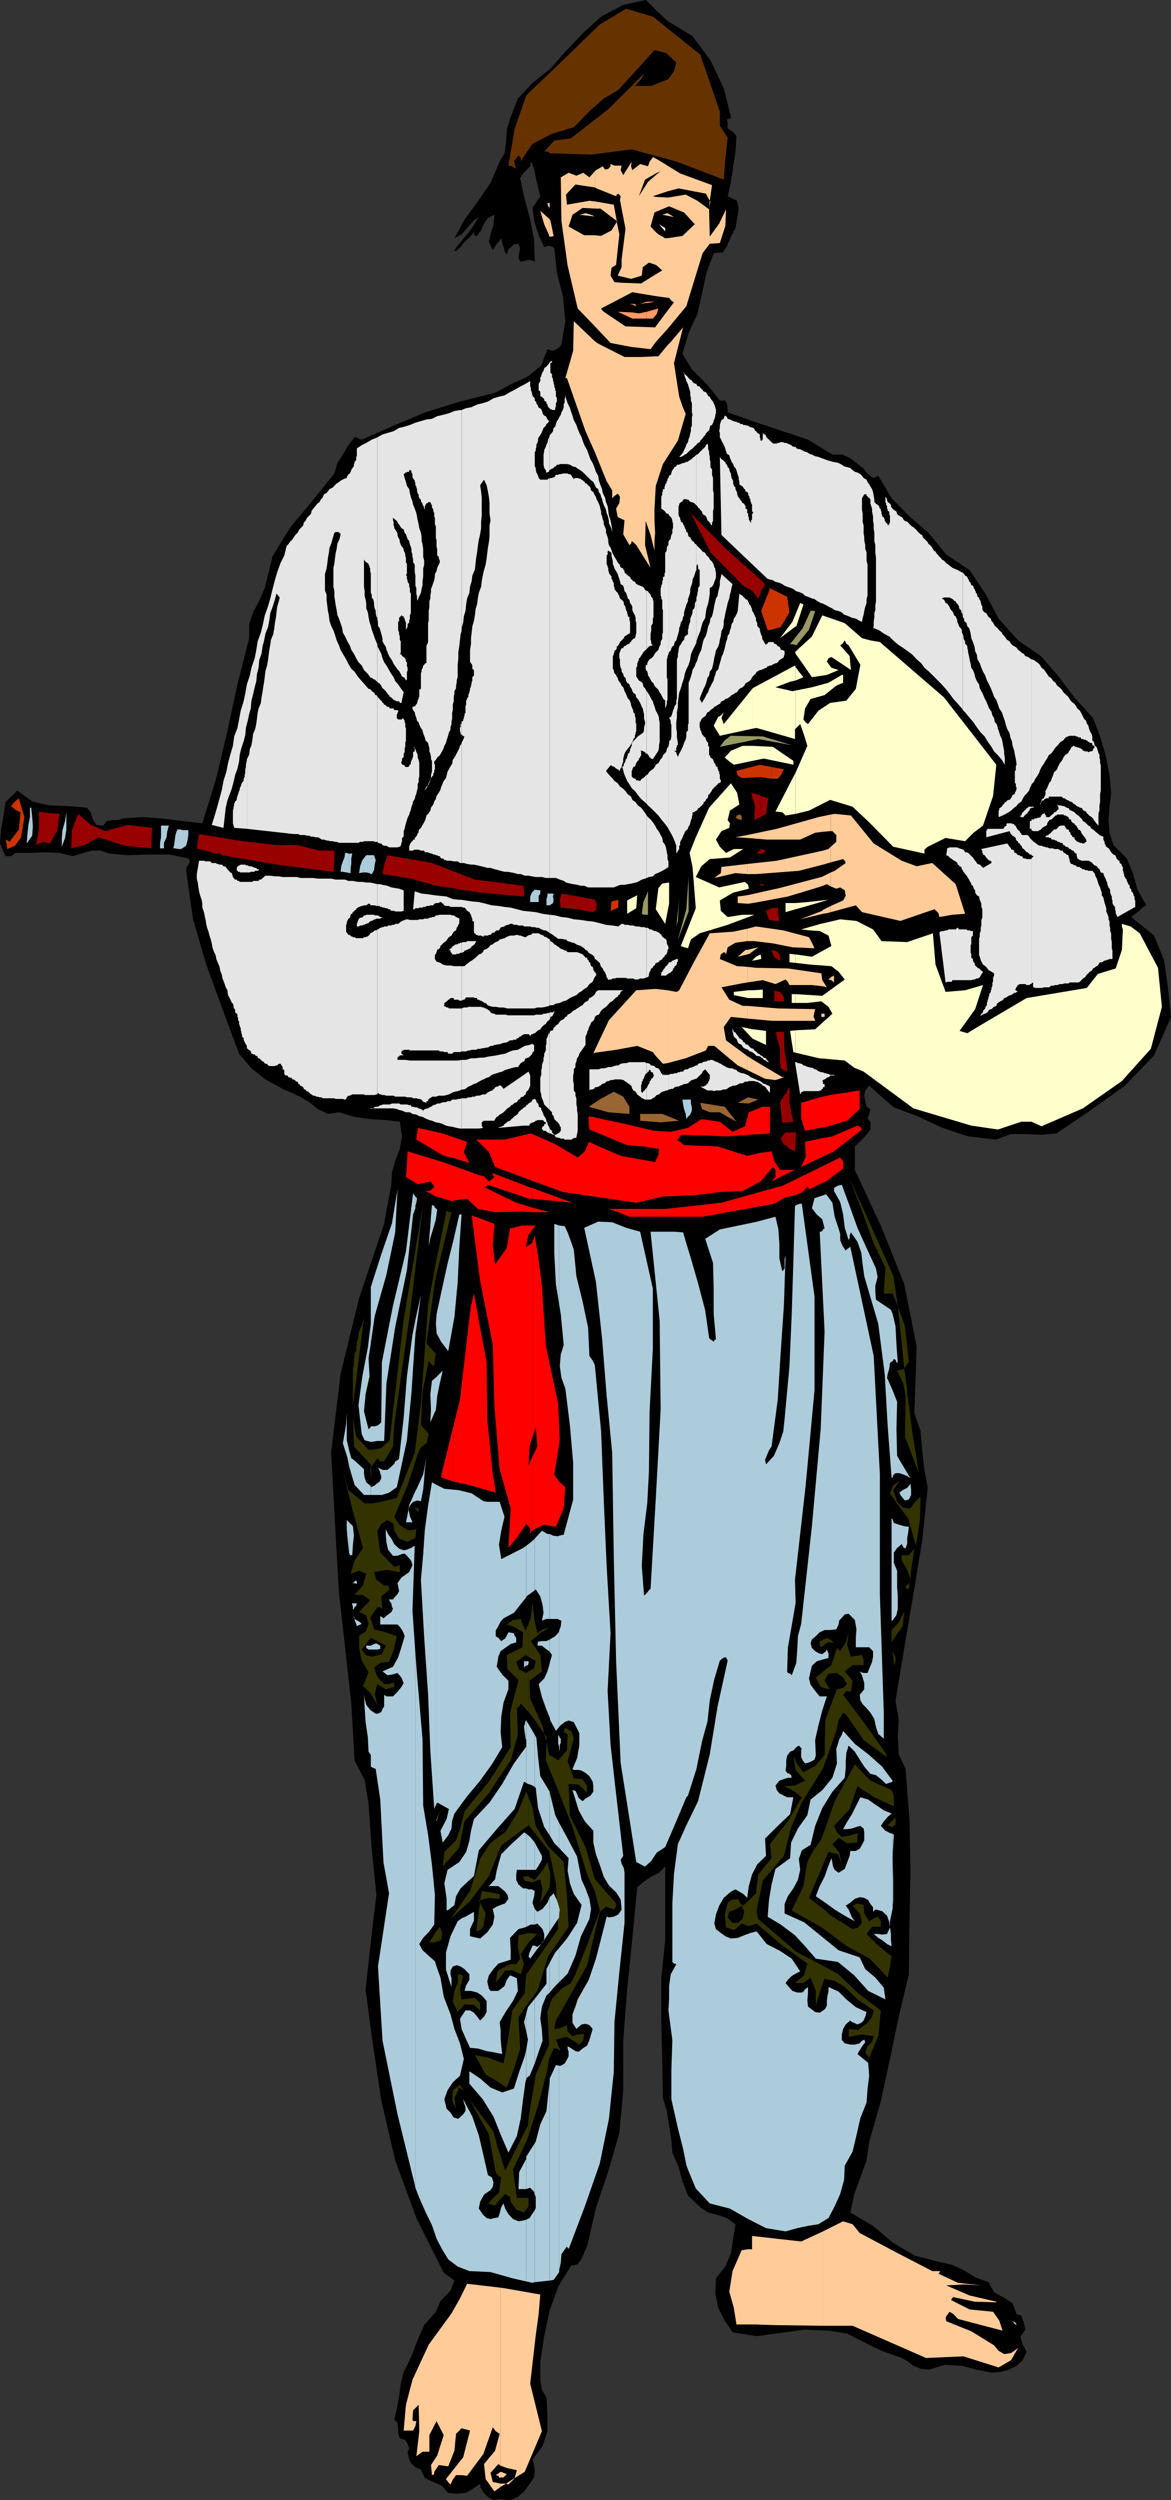
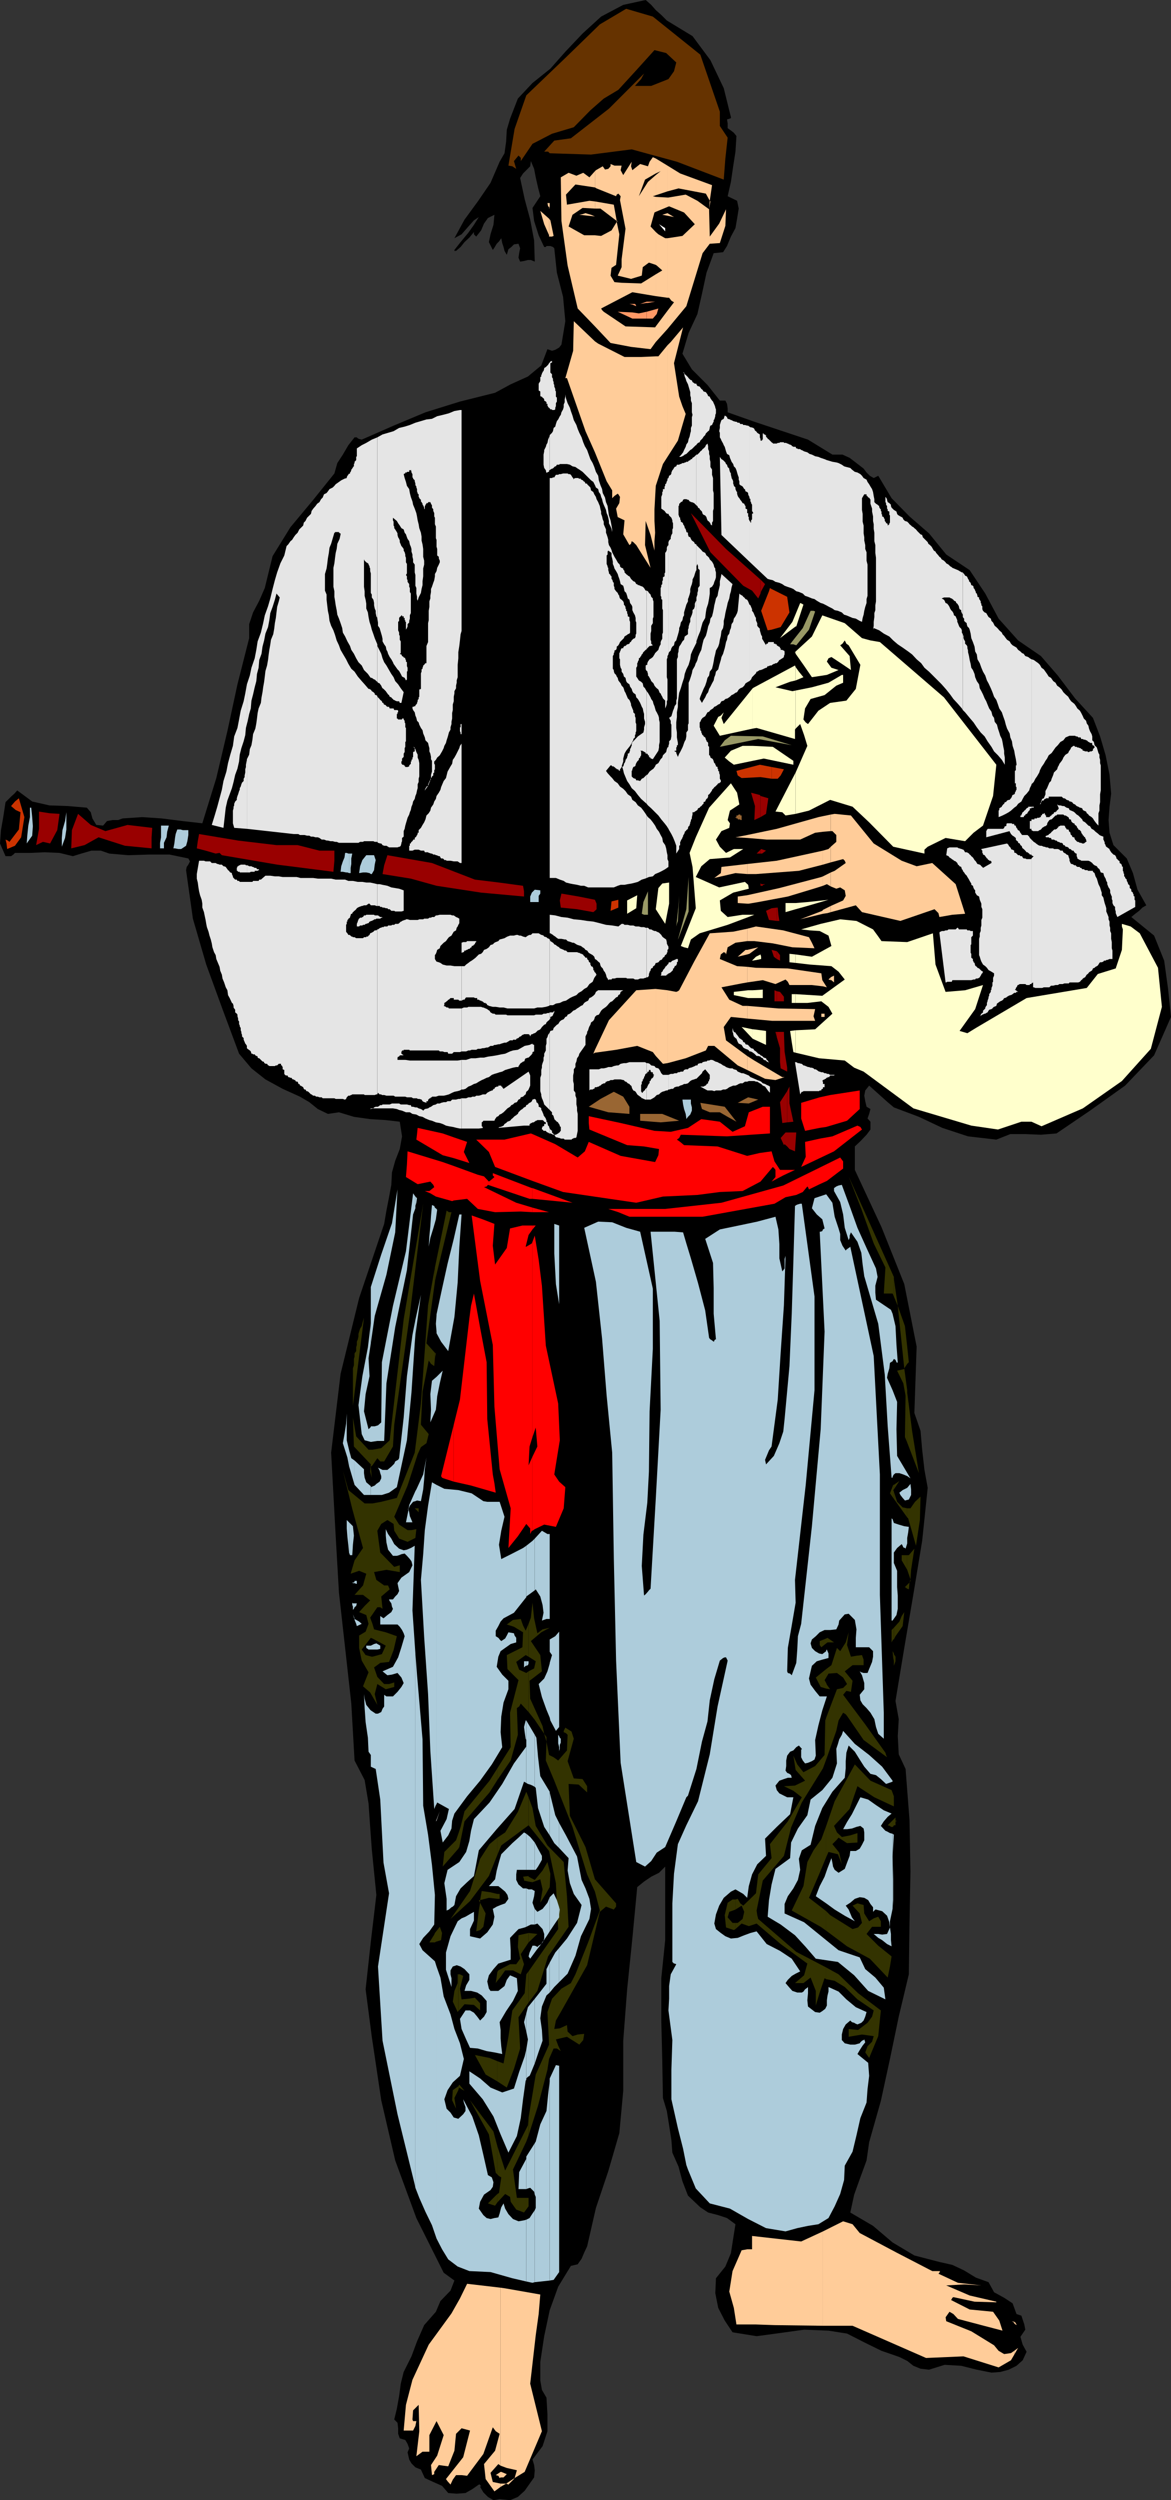
<svg xmlns="http://www.w3.org/2000/svg" width="360" height="768.301">
  <rect width="100%" height="100%" fill="#333333" stroke="none" />
  <path d="m205 6.3 7.902 4.798 5.5 7.402 4.098 8.598L224.703 36v.3l-.5.2-.703.2.203 1.198v1.5l1 .7.899.703.8 1-.3 4.797-.7 4.5-.699 4.8-1 4.403 2.899 1.398.5 2.399-.5 3.101-.5 2.899-1.399 2.601-1.203 2.899-1.2 1.902-2.898.3-2.199 6-1.402 6.5-1.399 6.2-2.699 5.8-1.902 6.4 2.902 4.8 4.797 4.8 3.8 4.798h1.7l.5 1 .203 1.402v1.2l8.2 2.898L240 132.3l8.402 2.797 7.5 4.601H259l2.203 1 2.098 1.602 2.199 1.7.902 1.2 1 1 1.2.698L270 146.2l4.102 6.899 5.5 5.601 6 5.2 5.3 6.5 7.2 4.8 4.8 7.2 4.098 7.699 6 6.703 7 4.797 5.203 6 5.297 7 5.5 6 2.203 5.703 1.7 5.797 1.199 6 .5 5.8-.5 4L340.8 252l.3 3.898 1.2 3.801 4.101 4.102 1.899 4.5 1.402 5.097 2.7 4.801-1.2.7-1 1-1.203.902-1.2 1 7 5.699 3.102 7.7 1.2 8.698.898 8.602-5.2 11.8-8.898 9.298-10.8 7.703-10.301 7-4.801.398-4.797-.199h-4.601l-4.301 1.7-8.7-1-7.898-2.602-7.203-3.399-7.7-2.898-1.898-1.602L271 337l-1.898-1.7-1.899-1.702-1.203 1.5-.297 1.601.297 1.7.402 1.699 1.2.703-.399 1.5-.5 1.398.899 1v2.399l-1.2 1.601-1.902 2-1.7 1.602v7.199l8.2 17.598 7 17.5 3.8 19.203-.698 20.398 1.898 5.5.5 5.801.703 6.2 1 5.5-1.703 16.3-2.7 16.398-2.8 16.5-2.7 16.301 1 5.602-.3 5.199.3 5.598 2.102 4.5 1.2 15.601.3 15.899-.3 16-.2 15.601-3.101 13-2.7 13-2.8 12.899-3.598 12.703-.8 5.597-1.903 5.2-1.898 5.3-1.2 5.5 7 4.102 6 5.098 6.7 4 7.699 2 4 .902 3.601 1.7 3.598 2.198 3.902 1.403 1.7 3.097 3.101 1.7 2.598 1.703 1.199 3.297 1.5.5.402 1.203.5 1.5.301 1.597-1.5 2.2.7 2.402 1.199 2.2-1.2 2.6-1.902 1.7-2.398 1.2-2.602.698-2.7.2-4.5-.899-4.8-1.199-5.098-.3-4.8 1.5-2.602-.302-2.2-.898-1.898-1.5-2.402-1.2-5.5-1.902-5.297-2.597-5.3-2.703-5.7-.899-7.5-.3-7.203 1-7.398 1-7.399-1.2-2.402-3.601-2-3.899-.899-4.5.2-4.601L223 696.5l1.703-4.102.7-4.5.699-4.398-2.602-1.902-2.7-.899-3.097-.8-2.402-1.598-3.801-3.602-1.7-4.398-1.198-4.5-1.899-4.301-.3-3.902-.7-4.5-.703-4.399-1.2-4-.198-11.601-.301-12.2v-13L204.5 596.2v-22.601l-1.898 1.902-2.399 1.2-2.203 1.5-2.098 1.698-1.5 15.801-1.601 15.602-1.2 15.797V642.5l-1.199 13L187 667.2l-3.797 11.3-2.703 11.8-.898 1.9-.801 1.898-1.2 1.703-2.101.5-3.898 6.398-2.602 7.2-1.7 8-1.198 7.902v5.699l.5 2.898 1.398 2.403.3 5.097v5.2l-1.5 4.601-3.097 4.102.5 1.699.2 1.598-.2 2.203-1 1.398-1.902 2.7-2.098 1.902-2.402 1-3.2-.301-1.898.3-1.703-1-1.398-1.402-1-1.699.3-.3-.3-.2v-.199h-.399l-2 1.398-2.101 1.2-2.7.203-2.601-.203-1.899-2.2-2.699-1.199-2.601-1.199-1.2-2.602-1.699-.699L126.5 757l-.7-1.2-.5-2.202.5-1.2-.5-1.398-.698-1.2-1.7-.5-.5-1.402V746.2l-.199-1.699-1-1 .797-3.3.703-3.9.5-3.8.899-3.602 2.398-4.8 1.703-4.598 2.2-5 3.597-4.102 1.402-3.3 3.098-3.2 1.203-3.097-3.3-2.403-8.403-16.8-6.5-17.7-4.297-18.5-2.902-19.5-1.899-14.597L114 596.699l1.703-14.398-1.402-14-.5-6.903-.5-7.199-1.2-7.199-3.101-6-1-17.5-1.898-17.102-1.899-17-1-17.3-1.402-25.7 2.902-24.199 5.7-23.3 7.699-22.801.699-4.098.8-4.102.7-3.8.199-3.797 1-3.602 1.402-3.601.7-3.899-.7-4.5-4.3-.5-4.801-.3-5-.7-4.598-1.398-3.402.5-3.098-1.5-2.601-2.102L92.203 337l-5.3-2.402-5.301-2.899-4.301-3.398-3.801-4.5-5.098-13.703-5-13.7-4.101-14.097-2.098-14.903.2-1 .5-.699.5-1-.5-.898-5.801-1.203h-6.2l-6.5.203-5.8-.5-2.602-.903h-2.898l-3.102.903-2.598.797-4.101-1-4.598-.2-4.5.2H4.602l-.5.5-.7.5H1.703L0 259.199l.3-4.101.7-4 .703-4.598 1.7-1.7 1-.902.898-1 4.601 3.403 5.301 1.199 5.7.2 5.8.5 1.2 1.398.5 1.902 1.199 2 2.101.2 1.2-1.4 1.699-.3H36.3l1.402-.5 6-.402 6 .402 6.297.8 6.203.7 4.297-13.902 3.402-14.399L73 210.301l3.602-14.203V191.8l1.199-3.602 1.902-3.601 1.7-3.899 2.398-9.8L89.3 162l7-8.402 6.5-8.098.902-3.2 1.7-2.6 1.699-2.9 1.898-2.402h.703l.297.301.402.2.801.199L121 130.8l9.8-4.102 10.602-3.3 10.801-2.7 4.797-2.601 5.3-2.399 4.102-3.398 1.899-5 1.402.5 1-.301 1.2-.7.699-.902L173.8 98.7l-.7-7.5-1.898-7.398-.8-7.5-.403-.403-.797-.3H168l-.2.3h-.5l-1.698-3.597-1.399-4.403-.5-4 2.399-3.597-.7-2.703-.699-3.098-.5-2.602-1-2.398-.203 1.598-1.2 1.203-1 1-.898 1.398 1.399 6.5L163 67.5l1.203 6.398.2 6.5-1.2-.5h-.902l-1.2.301-1.199.2-.5-1.2.2-1.398.3-1.5-.5-1.403-1.402.2-.797.8-.902.7-.5 1.703-.7-1.203-.3-1.2-.399-1.199-.3-1.5-.7 1-.699.7-.703 1.199-.5.703-1.2-2.403.5-2.398.903-2.902L152 66l-2 1-1.2 1.7-.898 2.1-1.5 1.9-.199-.2-.203-.2-.297-.3v-.7l-1.402 1.7-1.5 1.398-1.2 1.5-1.398 1.2h-.5V76.8l1.899-2.403L144 71.5l1.703-2.402 1.5-2.399-1.5 1L144 69.598 141.902 72l-2.199 1.2 3.098-5.7 4.101-5.602 3.899-5.699 2.8-6.5 1.5-2.601.5-3.598.2-3.602 1-3.398 2.402-6.2 4.5-4.8 5.5-4.402 4.598-5.2 5.3-5.597 5.7-5.203 6.8-3.598L198.5 0l1.703 1.5 1.399 1.598 1.699 1.5L205 6.3" />
  <path fill="#630" d="M200.703 5.098 215.301 16.8l6 17.5v4.398l2.402 3.602-.703 6.398-.5 6.5-14.398-5.5-13.899-3.8-12.5 1.601L169 47.098l-.5-.5h-1.2l3.102-3.399 5.098-.699 11.703-9.102L198 22.598l-.898 1.703-1.899 2.097h5l5.297-2.097 1.703-2.403.7-2.699-3.102-2.898-3.598-.903-5.601 6.2-5.5 6-4.5 2.703-4.102 3.597-5.098 5.2-6.699 2-6 3.101-3.601 5.301v-1l-.7-.7L158 49.5l.703 2.398-1.203-.8-1.2-.2 1.903-11.3 3.598-10.297L173.6 18l10.801-10.5 8.098-4.8 8.203 2.398" />
  <path d="m231.203 147.398.399.5.3.7.2.5.3.703.2.5.5.699.5.5.199.398.5.801.199.399.703.5.297.703.5.5.203.5 1 1.398.399.5.3.7.2.5.699.5.3.699.2.5.3.703v.699l.2.5.199.7v3.398l-.2 1v-2l-.198-.899-.301-.699-.2-1-.3-.7-.7-1-.5-.702-.199-1-.699-.399-.5-.8-.5-.899-.5-.7-.703-.8-.5-.7-.398-.702-.801-.7-.399-.699-.3-1-.5-.5-.399-.898-.3-.801-.5-.7v-.902l-.2-.8V144.5l.2-.7v-1l.5-.902.3-.8v-.399h-.3v-.3h-.2v-.5l-.3-.2v-.199l.3-.5v-.7l.2-.3v-.7l.3-.202v-.5l.399-.297v-.903l.3-.3v-.399l-.3-.3v-.2l-.399-.5 1.2-.699.199.2v.5l.199.5v.5l.3.198v1l.5.403v2.199l-.5.5v1.398l-.3.7v.8l-.2.403v.297l-.199.703v.5l-.3.199v1.2l-.2.3v.398l-.3.801v.2l-.399.5m-41.801-6.001v.2h.2v.5h.3v1.203h-.3v.5l-.2.199v.3l-.5.2v.5h-.199v.2h-.3v.3h-.2l.5-4.102h.7m4.8 7.7v-.297l-.203-.203v-.7l-.297-.3v-1.7l.297-.199V144.5l.203-.2v-.8l.2-.2v-1.402.2h.3v.703l.5.5v4.097l-.5.2v.5l-.3.5v.203l-.2.297m8.399-5.798h.199l.3.2v.8h-.3v.2h-.2v.5h-.199v.5h-.5v-.3h-.3v-.2l-.2-.5v-.2h.2v-.5l.3-.3.5-.2h.2M198 146.2v.5h-.2v.398h-.198l-.301.3h-.5v-.3l-.399-.2h.399v-.699h.3v-.3H198v.3m3.203 1.399h-.3v.3h-1.2v-.3h-.203v-.5h.203v-.2H200v-.199h.203v-.5h.5v.5h.2v.399l.3.3v.2m8.097 3.102-2.097 2.398-.3-.2-.2-.199v-.3h-.3v-.7l-.2-.199v-.8l.2-.4v-1l.3-.202v-1.2h1.399v.2h.3l.2.5v.203l.199.297v.402h.3v1.2h.2M181.5 176.398l.703.5.2.5.5.7.3.703.7.699.199.5.3.7.2.8.199.398.3.801.2.7.3.699v.5l.399.902.3.8v1.4l.2.5v5.3l-.2.398v1l-.3.5v.903l-.398.5-.301 1v.5l-.899.699-1-1-.199.3-.3.2h-.2v.2l-.3.3v.2l-.2.5v1.898l.2.3v.403l.3.297v.203l.2.5v.5l.3.199v.3l.2.2v.7l.5.3v.7l.898.698.8.5.7.7.5.703.402.5.797.699.203.7.2.8.3.398V216l-.3.7v1l-.2.698-.203.7-.297 1-.5.703-.203 1-.2.699-.3 1-.2.7-.3.898-.398.8-.301.7v.902l-.2.8-.3.7v1.7h-.2l-.199.198h-.3v.2h-.2v.3h-.5v.5l-.199.2v1.402h-.3v1h-.2v.2l-.3.3v.2h-.2v-.7l.2-1v-.7l.3-.902.2-.8.3-1.2.2-.699.5-.898.199-1 .3-1 .399-.903.3-1 .2-.699.3-1.199.399-.7.3-1.202.2-.7.3-1V217.7l.2-.699v-2.7l-.2-.902-.3-.699-.2-1.199-.3-.8-.7-.9-.5-.5-.398-1-1-.702-1-.7-.199-.699-.703-.3-.297-.399-.402-.8v-.2l-.301-.5v-.5l-.5-.7v-.202l.5-.5v-1l.3-.399.2-.5v-.3l.203-.7.297-.5.203-.199.5-.5.2-.7.3-.202.2-.5.3-.5.2-.7.5-.3v-.399l.199-.8v-.399l.3-.5v-1.5l.2-.902.199-1V187l-.2-1v-.7l-.199-1-.3-.702-.2-.899-.5-.5-.5-.699-.199-1-.3-.5-.7-.902-.203-.797-.5-.403-.5-1-.5-.699-.398-.699-.301-.8-.5-.4-.2-1-.699-.702-.3-1-.2-.5-.199-.7-.3-.898-.5-.8v-2.802L176 149.801v.898l.203.801.2.898v.7l.5 1v1.402l.3 1v1.898l.2.7v3.402l.199 1v1.598l.3.8v1.2l.2.703v.898l.5.5.199.7.3 1 .2.699.3 1 .2.703.199 1 .8.398.2.801.5.898M192 154.3h-.2v-.202h-.198v-.5l-.5-.2v-.3h-.301v-.399l-.2-.3V151l.2-.3v-.4h.8v.4l.2.3.5.5v.2h.199v.698l.3.301v.7l-.3.199v.5l-.2.203h-.3m6-2.601h.3v.198l.2.5v.5h.5v1.2l.203.203V157l-.203.2v1.198l-.5.301v.2l-.2.199v.5l-.3.3v-2l-.2-.199V157l-.198-.3-.301-.2v-.2h-.2v-.8h-.3l-.399-.2v-.202h-.3v-.297l-.2-.203-.3-.297-.2-.203-.199-.5-.5-.2v-.3h-.3l1.199-1.399 1.199 1.399 1.199-1.399M195.203 162l.399-.5h.3v.3h.2v.2h.3v.3l.399.2v1l.3.2v1.398h-.3v.5l-.399.3-2-4.398-.699 2.7v-.302l-.203-.199v-.5l-.5-.5V162l-.2-.2v-4.6l.2-.2v-.5l.5-.2v-.3l.203-.5v-.2l.297-.202v-.297l.203-.203 1 7.402" />
  <path fill="#900" d="m182.902 276.5.5 1.2v1.698l-.5.5-.5.403-5-.903-5-.5-.3-2.199.5-2.101 5.3.902 5 1M146 270.3l7.402.9 7.399 1 .3 1.698v1.602l-13.199-1.2-13.699-2.1-7.902-2.2-8.7-1.402.5-2.7 1-3.097 13.7 2.398L146 270.301M85 259.7h6.5l6.703 1.698h4.598v3.102l-.301 3.398-17.297-2.199-17-2.898-.703-.703-1.2.203-3.097-.903-2.703-.699.3-2.199.403-2.2 12 2L85 259.7m-52.598-4.302 6.801-1.898 7.598.898-.2 2.903v3.398l-8.199-.8-8.101-2.598L26 259.699l-4.098 1 .2-5.601 1.898-5 3.902 3.402 4.5 1.898m-14.102-5.3-.698 5-2.2 4.101-2.199-.5-2.101 1 .898-5v-5.3l3.203.5 3.098.199M233.8 262.3h.5l1.2-.902-1.5-.5-.2.2v1.203" />
  <path fill="#900" d="m233.8 261.098-1.198 1.203h1.199zm0-10 1.7-1 .703-4.797-2.402-.703v6.5" />
  <path fill="#900" d="m233.8 244.598-.198-.297-2.7-.703 1.2 4.101-.2 4.301 1.899-.902v-6.5m-.001-62.2.2-.699 1.203-2.199-1.402-1.402v4.3" />
  <path fill="#900" d="m233.8 178.098-10.597-9.399-10.8-11 6 12L228.5 180l2.703 1.5 1.899 2.398.699-1.5v-4.3M238.8 318.7l1 3.398v4.3l.2 1.903 2 1v-1.203l-.797-5-.203-6h-2.2v1.601" />
  <path fill="#900" d="M238.8 317.098h-.398l.399 1.601zm0-9.398h2.2v-1.4l-1.2-1.5-1-.202v3.101" />
  <path fill="#900" d="m238.8 304.598-.698-.297v3.398h.699v-3.101m-.001-9.898 1 .5v-1.7l-.698-.902-.301-.297v2.398" />
  <path fill="#900" d="m238.8 292.3-1.597-.402.7 2.102.898.7v-2.4m-.001-9.3h.802l-.301-1.902-.2-2.2h-.3V283" />
  <path fill="#900" d="m238.8 278.898-1.597.2-1.703.8.902 2.801 2.399.301v-4.102M242 352.3l.703.798 1.7.703.199-3.102.199-2.699H242v4.3m0-4.3h-.5l-1.5 1.7 1 2.198.203-.3.797.703V348m0-3.102 1.902-.199-1.199-5.601v-5.2l-.703 1.403v9.597" />
  <path fill="#900" d="m242 335.3-2.2 3.4.7 6.398 1.5-.2v-9.597" />
  <path d="m119.8 161.5-.198-1.402h.199zm0 1.7 2.2 2.398-2.2-2.399m88.302 23.301v1h-.2v.398l-.5.301v.2h-.199v.5l-.3.199v.3h-.2v.2h-.3v.3h-.903v-.5l-.297-.3v-1.2H205v-.699l-.2-.199v-2.2l.2-.202.203.203h1v.5h.5v.199h.2v.3h.3l.2.2.5.3.199.2M200 188.2l-2 1.898v-.2h-.2v-.3h-.198v-.5l-.301-.2V187.5h.3v-1h.2v-.2l.199-.3v-.2h.3v-.3h.2v-.2h.5v.2h.5v.3h.203v.2H200v.3h.203v.9h.5l-.5.3v.398l-.203.301" />
  <path fill="#fff" d="M186.3 191.5h.2v2h-.2v-2" />
  <path d="M267.602 208.098h-.2v.203l-.199.5-.3.297h-.2v.203h-.3l-.403.199h-.297l-.203.3h-.297l-.203.2h-.2v.3h-.3l-.2-.5h.2l.703-.702.297-.797.203-.203.297-.2v-.3l.402-.2v-.5l.301-.5v-.898l.2-.8v-3.802l.3-.5V199.2l.2-.199v-.5l.199-.2v.2l.5.2.3.3v.7l.2.198v3.403l-.2.199v1.2l-.3.5v.698l-.5.301v1.899M115 230.7l1 2.1-.797-.202-.902-.7-.5-.5-.7-.3-.699-.399-1.199-1.199-.8-.5-.403-.7-.5-.5-1-.5-.5-.702-.398-.5-.801-.5-.2-.899-.5-.5-.699-.5-1-1.398-.699-.5-.5-.703-.402-.5-.5-.7-.7-.8-.5-.399-.5-.5-.699-1-.5-.5-.5-.398-.699-.801-.5-.402-.5-.5-1.402-3.399 1.699 1.7.703.5.5.699.5.5.399.703.8.699.399.5.5.7.5.5.699 1 .5.398.5 1 .703.5.5.902 1.2 1.2.5.8 1.199 1.2.398.698.5.5 1 .7.5.703.402.5 1 .5.5.699.7.2 1.398.698 1 .801" />
  <path fill="#996" d="m197.3 280.8.5-3.6 1.403-3.302v7.2H198l-.7-.297m11.302 7.499 3.101-8.202V269.5l-.703 9.898-2.398 8.602v.3m0-.3-.2.7.2-.4zm0-8.602v-.3l.199-3.797-.2 2.597v1.5" />
  <path fill="#996" d="m208.602 277.898-.2 2.2-.5 4.601.2-.8.3-.899.2-3.602v-1.5m34.8-48.898.5.2-.5-.2m0 0-8.902-2.7-9.797-.202-1.902 1.402-1.5 2 11.8-2.402L243.403 229m-.001-31h.5l.899.3 3.902-4.8 1.899-5.602-.5-.199h-.899L246.801 193l-3.399 4.3v.7m0-.7-.5.7h.5zm0 0" />
  <path fill="#c30" d="m6.5 257.3-1.898 2.598-2.399 1L2 259.2l-.297-1.2.7.3.5.4 2.898-3.802.5-5.3-1.5-.7-1.399-1.199 1.2-1.398 1.199-1 1.699 5.797-1 6.203M190.102 276.5v2.398l-2.399 1L188 277l2.102-.5m47.101-37.2h1.899l.898-1 1-1.902-3.797-.699v3.602" />
  <path fill="#c30" d="m237.203 235.7-3.601-.7-7.2 1.898.399 1.403 1.199.797 5.8-.297 3.403.5v-3.602m0-42.199 2.797-.8 2.703-4.5-.703-4.802-4.797-2.398v12.5m0-12.5-.5-.3-.3 1-.2.5-2.203 5.5 2 6 1.203-.2V181" />
  <path fill="#963" d="M228 252h-.398v-.2h-.801v-.3h-.399v-.2h-.3v-.202h.3v-.5h.399l.3-.297h.5v.297H228V252" />
  <path d="M144.5 263.8v.5h-.2v.2h-.698v-1.402h.699v.402h.199v.3m163.703 17H308v.298h-.5v.203h-.5l-.2.5h-1.5V282h-.5v.3h-.198v.9l.199.5v.198l.3.301h.2l.3.2h.2l.5.3h.199l.3.2h.2l.203.199H308l.203.5h.2l.3.3h.5v.2h.2l.199.203h.5l.3.297h.2l.199.203h.3v.5l.2.199h.5l.199.3v.2l.5.5v2.2l-.2.398v.5l-.5.5v.5h-.5v.203h-.198v.297h-.301l-.2.203-.199.199h-.8v.3h-.899v-.3h-.5v-.2H308v-.202h-.5v-.297l-.297-.203-.203-.5-.2-.2v-.3l-.3-.2V290.2l-.2-.3v-2.6l-.5-.5v-.5l-.198-.203v-.2l-.301-.3-.2-.5h-.3v-.2h-.2l-.5-.199h-.898v-.5h-.3v-1l.3-.199v-1l.2-.2v-.5l.199-.202v-.297h.3v-.203h.2v-.297h.5l.199-.203h.5l.3-.2h1.2v-.5h.402v-.3h.297v-.2h.5v-.199l.203-.3v-.2h.2v-1h.3v-.5l.2-.398v-2.703l-.2-.2v-.3l-.3-.2v-.699l-.2-.3v-.2L308 271.5l-.5-.3v-.5l-.297-.4-.203-.3-.2-.2v-.3l-.3-.2-.2-.702v-.297l-.5-.203-.198-.2v-.8l-.301-.399V265.5l.5-.3h.5l.5-.5H308l.203.5.2.3v.2l.3.198v1.2l.2.3V270l.3.3v.4l.2.3v.2l.199.3.5.2h.3v.5l.2.5v3.1l-.2.7v.7l-.3.3v.2l-.5.5v.198l-.2.301v.2l-.199.199v.3h-.3l-.2.5v.2l-.3.203-.2.297v.203m20.199 3.399-.5.198h-.5v.301h-.5l-.199.2h-.3l-.403.199h-.5v.5h-.7v.3h-.8l-.2.2h-.198l-.301.203h-.7l-.199.297h-.3l-.2.203h-.5l.2-.203v-.5l.3-.2v-.3h.2v-.5h.3v-.2h.2l.5-.199.199-.3h.3l.2-.2H324v-.3h.8v-.2h.403v-.5H326l.703-.199.2-.3.5-.2.5-.5.5-.2v-.702l.199-.297.199-.5v-.903l.3-.5V271.5l.2-.5v-.7l.3-.5v-.3l.399-.402v.402l.3.3v2.098l.2.301v2.399l.3.5v2.601l-.3.7v1l-.2.5v.902l-.3.297-.398.703v.5l-.301.199-.2.5-.3.2-.2.698-.199.301" />
  <path fill="#fff" d="m208.8 269.5.5 3.398-.5-3.398" />
  <path fill="#900" d="m235.203 271.7-.402.198h-.301v.301h-.7v-1 .301h.2v.2h1.203" />
  <path d="M321.203 272.898v1.403l-.3.297v.902l-.5.3v.7l-.2.5v.2l-.203.5v.698l-.297.5v.2l-.203.8v.403l-.297.5v.5l-.402.5v1.398l-.301.7v.8l.3.399v1.203l.403.5v.699l.297.5.203.5-.203.2-.297.5v.3l-.402.2-.301.198-.2.301-.3.2h-.2v.3h-.198v.399h-.5v.3h-.5l-.2.2h-.5l-.3.3h-.899l-.3-.5.5-.3.699-.399.5-.3.5-.2.5-.3v-.399l.5-.3.199-.7v-1.2l.199-.702-.2-.5v-1.899l-.198-.5v-3.8l.199-.801v-.399l.199-.5.3-.5.5-.5.403-.5.5-.199v-2.902H320v-.5h.203v-.2h1m-184.101 11-.7.5-.3.7-.5.8-.2.403-.5.297-.699.703-.5.199-.5.5-.703.3-1.398.4-.5.5-.7.3h-.5l-1 .2-.402.198-1 .301h-.7l-.5.2-1 .3-.398.399h-1l-.5.3-.699.2-.703.3-.7.7-.5.203-.698.297-.801.402-.7.5-.5.7-.398.5-.3.3v.2h-.2l-.5.198-.203.5-.297.301-.203.2-.297.199-.203.3h-.2v.2h-.5v.5h-.5v.203h-.5v.297h-.898l-.3.203h-.5v-.203l-1.2-1 .801-.5.7-.399.5-.8.898-.399.5-.5 1-.7.402-.5.797-.5.703-.202.7-.5.5-.5.898-.5.8-.2.7-.699.699-.3 1-.2.703-.5.5-.199.899-.3.699-.5 1-.2.699-.2.5-.5 1-.3.703-.2.899-.5.8-.202.7-.297.898-.203.8-.2.7-.3.703-.5v-.399l.2-.3v-.5h.5v-.2h.3v-.5h.2V283h1v.2h.199v.5l.5.198" />
  <path fill="#e5e5e5" d="m75.902 322.098.2.203.699.5.3.297.2.703h.3l.2.199h.5l.199.3.3.2h.2l.203.2v.3l.297.2h.203l1 1h.2l.3.198v.301h.2l.199.2h.5l.3.5h.2l.199.199H84.5l.3-.2h.403l.5-.5h.7v.5h.3v.2l.2.3v.7l.5.203V330l.199.3.3.2h.5l.2.5h.199l.5.2h.3l.2.3.199.2h.3l.2.198h.3v.301l.403.2h.297l.203.5v.199H92l.203.3v.2h.2l.5.3.3.2.2.5.199.203h.3l.2.297v.203h.3l.399.199.8.8h.2l.199.2.3.2h.5l.403.3h.5l.5.2h.7l.3.3h3.598l.402.2h2.2l.5.198h.199l.3-.199.2-.5.5-.5h.5l.199-.199H108l.3-.2h3.602l.2.2h3.101l.5-.2H116v-50.702l-.297.3h-.5l-.203.2-.2.203-.5.297-.5.203-.198.5-.301.199-.2.3h-.5v.2h-.699l-.3.3H109.5l-.5-.3h-.5l-.2-.2h-.3l-.2-.3h-.198v-.2h-.5l-.301-.5-.2-.202-.199-.297v-2.102l.2-.3v-.7h.199v-.5l.3-.199v-.2l.5-.3v-.2l.2-.5v-.202l.199-.297h.3v-.203l.2-.297.3-.203v-.2h.2l.5-.5.203-.3.297-.2.402-.199.801-.3h.2l.5-.2h.699l.699-.5h.3l.399.5h1.203l.5.2H116v-6.7l-.797-.199-1.402-.3h-1.2l-1.199-.2H110l-1.5-.3h-1.398l-1-.4h-2.899l-1.402-.3h-4.098l-1.402-.2h-3.899l-1.199-.3h-4.3l-1.2-.2H84.5l-1.398-.202h-1.5l-1.399 1.203h-.5l-.203.398h-1.7l-.198.301h-1.7v51.098m0-51.098h-2.199l-.203-.3H73l-.2-.4h-.5l-.5-.5-.198-.3v-.2l-.301-.702v-.297l-.5-.203-.2-.2-.199-.3-.3-.2-.2-.3-.3-.399-.2-.3-.5-.2h-.199l-.5-.5H67.5l-.5-.199h-.2l-.5-.3h-1.198l-.5-.5h-1.399l-.5-.2h-1.5l-.703 4.098V270l.3 1.2.2 1.5.203 1.198.297 1.2.5 1.402.203 1.2v1.198l.5 1.403.2 1 .3 1.398.2 1.2.199 1 .5 1.402.3 1.199.399 1.2.3 1.198.2 1.2.5 1.5.5.902.199 1.2 1 2.398.203 1.203.5 1.199.2 1.2.5 1.198.5 1.5.5.903.199 1.5.5.898.699 1.5.3.2.2.699v.5l.199.3.3.403v.797l.5.402.2.3v.5l.203.7v.5l.297.398v.801l.203.399v.3l.297.5v.7l.203.5v.402l.2.5v.5l.5.5v.5l.3.7.2.5.199.198.3.5v.7V271m0-2.902h.899l.3-.2h1.2v-.3h.902l.297-.2h.203l-.203-.3H79l-.2-.399h-.5l-.5-.3h-.198l-.301-.2h-.7l-.5-.3h-.199v2.199" />
  <path fill="#e5e5e5" d="M75.902 265.898h-.3l-.2-.199H74l-.297.2H73.5l-.297.3H73v.2l-.2.3v.899h.2l.203.3h.5v.2h2.2v-2.2m-.001-11.198 14.399 1.6h1.402l.5.298h1.399l.8.203h.7l.5.297h.699l.699.203h.703l.5.199.7.5h.699l.8.3h.399l.8.2h.7l.699.2h.5l.703.3h6l.5-.3h.899l.3-.2h2.899l.402.2H116v-44.802l-.297-.3h-.203l-.297-.2v-.3l-.203-.2-.2-.199-.5-.3-.3-.5h-.2l-.198-.2h-.301l-1.2-1.398-.898-1-1.203-1.403-1-1.5-1-.898-.898-1.5-.7-1.402-1-1.7-.699-1.199-.5-1.398-.703-1.5-.5-1.703-.5-1.399-.7-1.398-.5-1.5-.198-1.703-.301-1.399-.399-3.398v-1.602l-.5-1.199v-5.102l.5-1.699.2-1.398.199-1.703.3-1.7.2-1.597.5-1.203 1-3.399H103v-.199h1.203v.2h.2v.198h.3v.301l-.3 1.399-.7 1.5-.203 1.601-.297 1.2-.203 1.5-.2 1.699-.3 1.402v5.8l.3 1.4v1.698l.2 1.2.203 1.402.297 1.5.203 1.398.5 1.2.5 1.402.5 1.5.2 1.398.699 1.2.699 1.5.8 1.402.399 1.2.8 1.198.7 1.403.703 1.199 1 1 .7 1.398 1.199 1.2.699 1 .199.203h.3l.7.5h.203l.5.5.297.199V198l-.297-.7-.5-1.202-.402-1.2-.5-1.398-.301-1.2-.398-1.202-.301-1.5-.2-1.399-.5-1.199v-1.5l-.199-1.2-.3-1.202v-1.399l-.2-1.398v-8.403l.2.403.3.297.2.203.5.297.199.203v.199l.3.5v.3l.2.4v.8l.199.7v6l.3.5v.898l.5.703.2 1V186l.203 1 .297.7v.698l.203 1 .297.5v-55.5l-1.7.7-1.698 1-1.399.703-1.5 1v2.398l-.203.2v1l-.5.5v.402l-.2.297v.703l-.3.199v.3h-.2v.2l-.3.3v.2l-.2.5-.198.2v.3l-.5.2v.198l-.301.301-.2.5v.2l-.699.199-1 .5-.699.5-1 .703-.402.5-.5.5-1 .5-.5.699-.399.5-.8.398-.399 1-.5.5-.5.903-.703.5-.5.699-.7.8-.5.7-.198.898-1.2 1.2-.5 1-.5.5-.199.902-.8.8-.403.4-.5 1-.7.698-.5.7-.5.8-.5.403-.698 1-.5.5-.7 2.898-1.199 2.399-1 2.8-.703 2.403-.7 2.699-.698 2.898-.7 2.403-1 2.797-.5 2.402-.699 2.898-1 2.7-.402 2.601-.5 2.602-1 2.898-.5 2.399-.899 2.703V222.5l.2-.7.5-2.402.5-1.699.199-2.398.5-1.903.5-2.199.5-1.898.199-2.203.5-1.899.203-2.398.7-1.903.3-2.199.5-1.898.399-2.102.8-2 .399-2.101.3-2.2.7-1.898.699-2.2.5-1.902 1 1.2-.297 1.203-.5 1.699-.203 1.7-.2 1.698-.3 1.602-.2 1.7-.3 1.698-.7 1.7-.198 1.402-.301 1.7-.2 1.398-.199 1.703-.3 1.699-.5 1.7-.2 1.698-.199 1.602-.3 1.7-.2 1.5-.3 1.6-.2 1.7-.703 1.7-.297 1.398L79 220.8l-.2 1.5-.3 1.597-.7 1.7-.198 1.703-.302 1.7-.5 1.2-.2 1.698-.699 1.403v21.398" />
  <path fill="#e5e5e5" d="M75.902 233.3v.2l-.3 1.5v.7l-.2.698v1l-.199.903v.5l-.3.5V240l-.5.5-.2.5-.203.7-.297.5v.5l-.203.398-.297 1-.203.5-.2.703v.5l-.5.5-.3.699v.5l-.2.398v.5l-.198.7V253l.398 1.398 3.902.301v-21.398m0-23.001-.5 2.798-.5 2.402-.902 2.898-.5 2.7-.5 2.601-1 2.602-.398 2.898-.801 2.7-.7 2.601-.5 2.598-.898 2.902-.5 2.7-.703 2.6-.7 2.598-.8 2.7-.898 2.902 3.601.898.7-6.199.5-2.199.699-1.902.699-1.899.5-1.898.5-2.203.699-1.899.5-2.199.203-2.102.5-2 .7-2.097.5-1.903.199-2.199.3-1.199v-12.2M116 340.598h4.8l1.2.203.703.297.899.203 1.199.5H126l.8.5 1.2.199.902.5 1 .2.899.5 1.199.5.8.198 1.2.5 1.203.2.899.3 1 .5.898.2 1.203.203 1.2.297 1 .203h.5V337.5l-.5.2h-.5l-.7.198H139l-.5.5h-.898l-.5.301h-.7l-.8.2-.399.199h-.8l-.403.3-.797.2-.703.5-.5.203-.398.297-1 .203-.5.5-.2-.203-.5-.297-.699-.203-.5-.297h-.5l-.703-.203h-.5l-.2-.5h-.5l-.698-.2h-1.899l-.5-.3H120.5l-.7.3h-2.198l-.2.2h-.5l-.699.5H116v.5m0-.5h-.5l-.5.203-.2.297h-.8l-.2.203 1.2-.203h1v-.5" />
  <path fill="#e5e5e5" d="m116 336.3.203-.5.5.5h.5l.2.2h.699l.699.2H121l.5.3h3.102l.5.2h1.398l.5.3h1.203l.2.2h.5l.699.198.3.5.5.301h.2l.5.2v-.5h.5v-.5h.199v-.2H132v-.199h.3l.2-.3h.3v-.2h1.2l.902-.3h1.5l.899-.2.699-.2 1-.5.703-.3 1-.2.7-.202.5-.297v-9.102l-1.2.2H126l-1.398-.2h-2.399V325l.2-.3h.3v-.2h.2v-.2h1.199l-.7-.5v-.702h.2v-.297h.5v-.203h1.699l.199.203h8.902l.301.297h.899l.5.203h1l.199.5H139l.5-.5h1.902l.5-.203v-13.2H138l-.2-.3h-.5l-.198-.2-.7-.3.2-.2v-.699l.5-.3.199-.2.3-.199.2-.3H138l.5-.5h1v.5h1.402l.301.3h.7v-10.602h-2.2l-1.203-.199h-1.2l-1.198-.3-.7-.5-.5-.2-.699-.199-.203-.3-.297-.5v-1.2l.297-.402.203-.5.2-.7.8-.5.2-.699 1-1 .699-.5.5-.699.398-.5.8-.5.403-.7.297-.5.703-.402.2-.8.3-.399.2-.5.3-.5v-1.398l-.5-.301-.5-.2-.703-.5h-.5l-.5-.202h-3.297l-.8.203H134l-.5.5h-.7l-.3.199h-.5l-.398.3h-1.2l-.3.2h-1.2l-.5.2H126l-.7-.2h-.5l-.198.2h-.2l-.8.3-.2.2h-.199l-.5.5-.3.198h-.903l-.297.301h-.703l-.2.2h-1l-.198.3h-1l-.2.2h-.5l-.199.199h-.3l-.7.5H116V336.3m0-54h.902l.301-.3h.399l-.2-.2h-.5l-.699-.5H116v1m0-1h-.797l-.203-.202h-2.398l-.2.203h-.5l-.3.5h-.2l-.199.199h-.5l-.5.5v.2l-.203.3v.2l-.297.698v.801h.7l.3-.3h.7l.199-.2h.5l.3-.3h.2l.5-.2h.199l.3-.5h.2L114 283h.3l.5-.3h.2v-.2h.5l.203-.2H116v-1m0-2.902h.703l.2.301h.5l.199.2h.5l.5.199h.5l.199.3h.5l.5.5h.902l.297.2h1.902l.7-.2v-6.3l-1.399-.5-1.203-.2-1.2-.199-1.198-.5-1.5-.3-.899-.2H116v6.7m0-19.699.203.3.7.2h.3l.399.5.5.198h.699l.5.301.3.2h2.602l.5-.2h.2l.3-.3.2-.7V259l.199-.5v-1l.5-.402v-1.7l.3-.699.2-1 .199-.699.3-1 .2-.7.5-1 .199-.702.3-.7.2-1 .3-.699.2-.898.5-.801.203-.902.297-.7.203-1 .2-.699V241l.3-.7v-1l.2-.702V234.5l-.2-1-.3-.7v-.902l-.403-.8-.297-.899-.203-.3v1l-.5.199v1.5l-.2.203v.5l-.3.199v.5h-.2v.7l-.5.5v.3l-.5.2h-.698v-.2h-.2v-.3h-.3v-.2h-.5v-.3h-.2v-.7l.2-.2v-.702l.5-.5v-1l.3-.5v-1.2l.2-.398V228l.199-.2v-4.1l-.2-.2v-1.2l-.199-.3v-.5l-.3-.402v-.5.203h-.5v.297h-1.2l-.199-.297H122v-1.403h.203v-.5h.2v-.5l-.2-.199h-1l-.203-.5h-1.2l-.198-.5h-.5L118.8 217l-.2-.3-.5-.2-.199-.2v-.3h-.3l-.2-.5-.199-.2-.3-.202-.2-.297-.703-.703v-.2V258.7m.001-49.2.203.3.5.2.2.3.3.4.2.5.199.3.3.2.7.698.199.301.3.399.2.3.3.2.2.5.5.203.199.297.3.203.2.297h.203l.297.203.5.199h.703l.2.5h.5l.699-3.3-.899-1.2-.8-1.2-.903-1-.5-1.202-.7-1-.698-1.2-.801-1.398-.7-1-.5-1.2-.398-1.402-.5-1L116 198.5v-.5 11.5" />
  <path fill="#e5e5e5" d="M116 189.898v.2l.203 1.203v1l.5.699.2.7.3 1 .2.698.199.903v.797l.5.902.5.7.199 1 .3.5.2.698.5 1 .5.7.5.902.199.5.5.7.703 1 .5.5.5.898.399.8.8.403.399.797.3-.297v-2.403l.2-.199v-1l-.2-.5V203.5l-.3-.2v-.5l-.2-.202v-.297l-.199-.203h-.3v-.2l-.5-.3-.2-.5h-.199l-.3-.2.3-.199v-3.601l-.3-.5v-1.2l-.2-.3v-.7l-.3-.699v-2.601l.3-.297v-.903l.2-.3.3-.2.2-.3h.199v.3h.5v.5h.3v.7h.2v.5h.199v2.402l.3-.5.2-.5v-.7l.5-.5v-.5l.199-.702v-1l.3-.7v-6l-.3-.5V180.7l-.2-.398v-.801l-.5-.7v-.5l-.198-.402v-.8l-.301-.399.3-.5v-2.898l-.3-.5v-1.403l-.2-.5v-.5l-.199-.699-.3-.5v-.5l-.5-.699-.2-.2-.199-.5-.3-.702v-.5l-.2-.5-.3-.5-.2-.7v-.5L122 163.5l-.5-.8-.297-.4v-.5l-.203-.3v-1.2l-.2-.402v-.8l1.2 1 .402.703.5.699.5.8.7.4.3 1 .399.5.3.898.2.5.5.703.199 1 .3.699.2.7v.8l.3.898v.7l.2.8v.903l.5.699v2.398l.203.801V180l.297.7v1.698l.203 1v.7l.2.5.3-1 .7-1.399.199-1.199.3-1.2v-1.202l.2-1.5v-2.399l.3-1.199v-1.2l-.3-1.202v-2.399l-.2-1.398-.3-1.203v-1.2l-.2-1.199-.5-1.398-.199-1.203-.3-1.2-.2-1.199-.203-1-.5-1.398-.5-1.203-.2-1-.5-1.399-.3-1.199-.2-1.2-.698-1-.301-1.202-.399-1.2-.3-1.199.3-.199h.2v-.3h.5v-.2h.699v-.5h.5v-.2l.199.7v.2l.3.5v1l.2.198v.2l.5.5v.3l.203.7v.5l.297.402v.3l.203.5v.7l.2.5v.2l.3.198v.801l.2.2v.199l.5.5v.5l.199.203.3.5v.297l.2.203.3.699v.3l.2.2v-1l.199-.2v-.202l.3-.297v-.203h.5v-.297h.7l.199.5.3.5V156l.403.5v.5l.297.7v1l.203.398v2l.297.703v3.597l.203.5V168l.2.7v2l.5.398v.5l.3.703v.5l-.3.699-.5 1-.2 1-.5.898v.7l-.203 1.203-.297.797-.402 1.203-.301.699v.898l-.2 1.2v.8l-.3.903v1.699l-.2 1.2v2.898l-.198.902v5.8l-.5 1.2v5.3h-.301l-.2.2-.199.3-.3.2v.2l-.2.5v.3l-.3.2v.698l-.2.5v4.801l-.5.2v2.199l-.199.203v.5l-.3.297v.402l-.2.5v.3H128v.2l-.297.2v.3h-.203l-.5.2h-.2v.5l.2.5.5.698.203 1 .297.7.203.902.5.5.2.7.5 1 .5.698.199 1 .3.7.2.5.199.902.8.8.2.9.199.698v1l.3.7.2 1v.703l.3.5v3.297l-.3 1v1.203-.203l.3-.297v-.203l.403-.297v-.703l.297-.2v-.699l.203-.3V235l-.203-.3v-.7l.5-.5.402-.7.801-.702.399-.7.3-.5.5-1 .2-.699.5-.898.199-.801.3-.902.2-.7.199-.8.5-.899v-.699l.3-1v-.7l.2-1v-1.702l.203-.899V216.5l.297-1v-1.402l.203-1v-.7l.5-.898v-.8l.2-.9v-.702l.3-1V204.3l.2-2v-1.903l.3-1.898.2-1.7.199-1.902.3-1V126h-.5l-1.699.3-1.703.7-1.898.5-1.7.398-1.601.801-1.7.2-3.398 1-1.703.699-1.598.5-1.699.402-1.703 1-3.398 1-1.602.898v55.5M141.902 346.8h5.301l1.399-.202h-.2v-.297l-.3-.203v-1.2l.3-.199.2-.3H152l.203-.5.5-.7.5-.199.399-.5.5-.2.699-.5 1-1 .199-.202.8-.5.403-.5.5-.2.5-.5.7-.199.5-.8.5-.2.199-.5.699-.199.5-.5.3-.2.2-.8.5-.402.199-.297.3-.703.2-.5V330.5l-.2-.5-.3-.7-7.7 5.298-.398-.5v-.2h-.3v-.3h-.899v.3h-.5l-.3.2h-.2l-.203.5h-.297v.203h-.203v.297h-.297l-.402.203h-.301v.199h-.2l-.5.3-.5.5h-.898l-.5.2-.699.2h-.8l-.403.3h-.797l-.402.2H144l-.7.3h-1.398v9.3m0-12h.5l.7-.202.898-.7.8-.3.903-.5.7-.2.8-.5.899-.5.5-.199 1-.5.699-.199.902-.7.797-.3.703-.2.899-.3.8-.2.899-.5.699-.202 1-.297.703-.203 1-.2h.7v-.3l.199-.2.3-.5.2-.199.5-.3.199-.2h.3l.2-.3v-.2l.3-.5h.2l.5-.199h.199l.5-.5.203-.2.297-.3v-.2h.203v-.5l.5-.202v-2l-.5-.2v-.199l-.902.399-1.5.3-1.2.7-.898.5-1.5.203-.902.297-1.5.703-1.2.199-1.398.3-1.203.2-1.5.2-1.2.3h-1.198l-1.399.2h-1.402l-1.5.5h-1.399v9.1m0-11.702h1.399l.699-.297h.5l.5-.203h1.402l.5-.297h.7l.8-.203h.399l.8-.2H150l.8-.5h.7l.5-.3h.402l.801-.2h.399l.5-.199 1-.3h.5l.398-.2.8-.5h.903v-.199h1v-.3h.2l.3-.2h.2l.199-.3.3-.2h.2l.5-.5h.199l.3-.2h1.399l.3.2.2.5.203-.5.297-.2h.203l.5-.3h.2l.3-.2.2-.202.3-.297.2-.203h.199l.5-.297.3-.403.2-.3.699-.7.5-.199.199-.5.5-.5.3-.199.2-.3v-2.102l-.2.203h-.5l-.5.199h-.698l-.5.3h-1.899l-.5.2H156l-.398-.2h-3.2l-.402-.3h-.5l-.7-.402-.3-.5-.5-.297-.2-.203-.5-.2-.698-.3h-.2l-.5-.2H144l-.398.2h-1l-.7.3v13.2m0-15.598.5-.3h.399l.3-.5.2-.2h2.402l.297.2h.703v.5h.5l.399.3h.3l.2.2h.3v.198h.2l.199.301h.5v.2h.3l.2.5H150l.3.199 1.2.3h.902l1.2.2h1.199l1.199.3h8.203l1-.3h1.399l1.199-.2 1-.3.199-.2V288.7l-.2-.199-.5-.2-.3-.3-.7-.2-.198-.3-.5-.2h-.2l-.8-.5h-1.899l-.5.5h-.402l-.5.2-.7.5-.8-.2-.7-.3h-.5l-.398-.2h-.5l-.703.2h-1.2l-.8.3-.398.2-.5.3-.7.2-.8.2-.399.5-.8.3-.403.2-.5.5-.7.198-.5.7-.698.5-.801.3-.399.7-.5.5-.699.203-1 1-.5.398-.703.5-.5.301-.5.398-.7.5-.5.5h-.898V307.5m0-14.7.5-.202h.2l.199-.5h.5v-.2h.3l.399-.3h.3l.5-.5h.2v-.399h.203l.5-.3v-.2H146v-.3l.203-.2v-.199h.2v-.3h-2.801l-.301.3h-.899l-.5.2v3.1" />
-   <path fill="#e5e5e5" d="M141.902 289.7h-.5v.198h-.5l-.199.301h-.5l-.5.2-.203.3h-.297l-.203.399h-.2v.3h-.3v.2l-.5.3.5.2v.5l.3.203.2.297v.203h1.203l.2-.203h.8l.2-.297h.5v-3.102m-.001-10.999.5.198h.399l.3.2v.3h.2l.3.5.399.2.3.203.2.297v.203l.3.297v.203l.2.5V282l.203.3v.7l.5.2v3.398l.297.203.402.5h.301l.2.199h1l.5.3h.199l.199-.3H150l.3-.2h.5l.403-.5.297-.202h.5l.203-.297.2-.203.3-.2h.7l.199-.3.3-.5.2-.2h.3l.7-.199.199-.3h.3l.399-.2h.3l.5-.3h.7l.5.3h.902l.5.2h1.399l.3.3H163l.5.2h.902l.5.199h.7l.8.5h.2l.5.3h.699l.199.2.5.203.3.297.2.203v-5.703h-.2l-2-.297-2.097-.5-1.902-.203-2-.2-1.899-.5-1.902-.5-1.898-.199-1.899-.3-2-.2-1.902-.5-2.098-.5L145 277l-1.898-.3-1.2-.2v2.2m0-2.2h-.699l-2-.2-1.902-.8-1.899-.2-1.902-.202-1.898-.297-2-.203-2.102-.7-.5 5.5h.5l.203-.3h1l.2-.2h1l.199-.199h.699l.3-.3H132l.3-.2h.903l.297-.5h.203l.297-.199h.902l.301-.3h.399l.5.5h.3v.5h.2l.5.198H138l.5.301h3.402V276.5m0-11.3h.7l1 .3 1.199.2h.902l1 .198 1.2.301.898.2 1 .3h1l1.199.399 1.203.3.7.2 1.199.3H156l1.203.2 1 .203 1 .297h.899l1.199.5h1.199l1 .203 1.203.199h1.899l1.199.3H169V146.899l-.2.2h-.3l-.2.3h-2.198l-.5-.5-.2-.699-.199-.5-.3-.5-.2-.898v-.5l-.3-.5V139l.3-.5v-.5l.2-.7v-.702l.3-.5.2-.7v-.5l.199-.5.5-.699.3-.5.2-.5.199-.398.3-.801.7-.7.199-.5.5-.402.3-.5-.5-.5-.3-.699-.2-.3-.5-.2-.198-.199-.301-.5v-.3l-.2-.4-.199-.5-.3-.3-.5-.2-.399-1-.3-.202v-.5l-.5-.5v-.7l-.7-.699v-.199l-.203-.8v-.2l-.297-.5v-.902L163 118.8v-1.703l-1.7 1-1.398.703-1.699 1-1.402.699-1.7 1-1.699.398-1.699.5-1.703 1-1.598.5-1.699.403-1.703.797-1.898.402-1.2.5v67.898V193l.5-1.7.2-1.902.5-1.699.199-1.898.3-1.903.7-1.699.199-1.898.5-1.703.203-1.7L146 175l.203-1.902.2-1.7.3-1.898.2-1.7.3-1.902.399-1.699.3-1.898v-2l.2-1.903v-5.5l-.2-1.898-.3-1.902 1.199-1.7.8 1.7L150 151l.3 1.7.2 1.898v3.3l.3 2-.3 1.602v3.398l-.2 1.7-.3 1.703-.2 1.597-.198 1.7-.301 1.902-.5 1.7-.399 1.698-.3 1.7-.2 1.703-.699 1.898-.3 1.7-.2 1.601-.5 1.7-.203 1.898-.297 1.703-.5 1.699-.203 1.898-.2 1.7v1.703l-.3 1.898v3.602l.3.5.2.199.203.5v1l.5.398v1.7l-.5.5v1.203l-.203.199v.5l-.2.7v.3l-.3.5v.398l-.2.801v.2l-.3.5v.699l-.398.5v.203l-.301.5v1.199l-.2.5v2.098l-.3.3v.7l-.2.203v.5l-.199.297v.402l-.5.3v4.098l.5.2.2.203h.199l-.399 1-.5 1v36.898" />
  <path fill="#e5e5e5" d="m141.902 228.5-.5.7-.199.698-1 2-.5.903-.5.699-.203 1.2-.5.8-.5.898-.398.7-.5 2-.7.902-.3.7-.5 1.198-.2.801-.5.899-.699 1-.203.902-.5.8-.297.9-.703 1-.2.898-.5.8-.698.7-.301 1.203-.399.898-.5.801-.5.898-.699.7v.8h-.3v.403l-.2.297v.203H128v.297l-.297.203-.203.199v.5h-.5v.3h-.2v.2l-.3.2-.2.3v.2h-.3v.698h-.2v1.5h1l.7-.3h1.203l.7.3h1l.199.5h1l.199.2H132l.5.203h.3l.403.297h.5l.297.203h.203l.7.297h.3l.2.402.199.3h.5l.3.2.2.3h.5l.199.2h1.199l1 .2h1.203l.7.5h.5v-36.7m-.001-6h-.3v1h-.2v1.2l.2.398v.5h.3V222.5M169 348.3h.203l.5.2.297.2h.402l.301.5.2.3h.3l.7.2h.199l.3.198h.899l.3.301h2.102l.297-.3h.203l.2-.2h.5l.3-.199.399-2v-5.2l-.2-1v-1l-.199-.902V337.5l-.3-.8v-.9l-.5-.702v-2l-.2-.899V330.5l.2-1v-.902l.5-.7v-1l.3-.699.2-1 .5-.699.199-.7.699-1 .5-.702.699-1V318.5l.5-1v-.402l.3-.5.2-.7.203-.5.297-.5.203-.699.7-.5.3-.5.2-.699.5-.5.699-.2.3-.5.399-.702.5-.5.3-.2.7-.5.5-.5.402-.5.5-.5.5-.199 1.2-1.199.5-.2.199-.5.5-.3.199-.7.8-.5h-7.699l-.699.5-.3.7-.5.5-.7.5-.5.2-.402.8-.801.398-.398.301-.5.7-.5.199-.7.5-.5.3-.5.403-.699.297-.5.5-.5.402-.703.3-.2.5-.5.2-.5.7-.698.3-.5.398-.5.801-.399.2-1 1-.203.699-.797.203-.203.5v23.797l.703.703v.699l.297.2.203.3v.2l.2.5v.198l.8.801.399.2v.199l.3.3.2.5v.2l.3.203v1.199l-.3.3v.2h-.2l-.3.3-.399.2-.3.2h-.5l-.2-.2-.203-.2-.297-.3v-.5l-.5-.402-.203-.297v1.5" />
  <path fill="#e5e5e5" d="m169 346.8-.2-.5v-.202l-.3-.2-.2-.8v-.2l-.3-.199v-.5l-.2-.3v-.2l-.5-.699-.198-.3v-.2l-.301-.7-.2-.5-.199-.202v-.5l-.3-.297-.5-.203v-.5l-.2-.5-.199-.2-.3-.199v-.3l-.2-.5-.3-.2-.7.2-.203.5-.297.3-.402.2-.301.199-.2.3-.5.2-.198.5-.5.203-.301.297-.2.203-.5.297-.199.203-.5.5-.199.5-.3.199-.2.2-.5.3-.203.2-.5.5-.297.198-.203.301-.2.2-.8.3-.398.399-.5.3-.301.5-.399.2-.5.203h-.3l-.399.297 7.899-.7h1.699v-.5H163l.203-.3h.297l.203-.2h.5v-.199h.2l.3-.3h.2l.3-.2h1.598l.3.2.2.3.5.2v.5h-.5v.5l-.2.199h-.3v.203l-.2.297v.5h.2l.3.402h.7l.199.3.3.2h.2l.3.3h.2v-1.5m0-29.5-.5.7-.2.7-.3.5v1.5l-.2.698v1.403l-.5 1v.699l-.198.5v.898l-.301.801-.2.7v.699l-.199.703v1.5l-.3.898v4.102l.3 1v.398l.2.801.199.398.3.801.2.7 1.699 1.699V317.3m0-4.1.203-.2v-.5l.5-.2.297-.3v-.2l.203-.3v-.2l.2-.202v-.5l-.403.5h-1v2.101m0-4.301h1l.902-.5 1.2-.199 1-.5.898-.199 1.203-.8.797-.4 1.203-.5.7-.702.898-.5.8-.7.899-.5.703-1 1-.699.5-1.199.7-1-.2-.2v-.202l-.3-.297-.2-.203v-.297l-.3-.203v-.5l-.2-.5-.5-.2v-.199l-.203-.3v-.5l-.297-.2-.203-.199v-.3l-.5-.5v-.4h-.5l-.2-.3-.5-.5v-.2h-.198l-.301-.202h-.2l-.5-.297h-.199l-.5-.203H174.5l-.5-.5h-.398l-.301-.2-.7-.3-.5-.2-.199-.3-.699-.399-.3-.3-.5-.2-.2-.3-.203-.2-.797-.5-.203-.5v20.2" />
  <path fill="#e5e5e5" d="M169 286.8h.203l.797.5.203.2.5.3.2.2.699.5h1l1 .2H174l.5.5 1 .3.5.2h.402l.801.5.399.198 1 .301.5.399.5.3.398.5.5.2.5.703.5.297.703.402.5.5.2.7.5.3.5.5.5.398.199.801.199.399.5.5.3.703.399.5.3.699.2.8.3.4.2.5.203-.2H188l.203-.3h.7l.699-.2h2.898l.3.2h1.903l.5.3h.899l.699-.3h1l.5-.2h.199l.3-.2v-15.202h-.3l-.5-.2h-.898l-.7-.199h-1l-.699-.3h-1l-.703-.2h-1l-.398-.3h-.5l-1 .8-1.899-.3-1.902-.2-1.899-.5-2-.5L180.5 283l-1.898-.3-2.2-.2-1.902-.5-1.898-.2-1.899-.5-1.703-.202v5.703m0-17.001h1.902l1.2.5 1.199.4.699.5 1.203.3 1 .2 1.2.198 1.199.301h1l1.199.5h7.902l1.2-.5.898-.3H192l1-.2 1.203-.199 1.2-.3.699-.2 1.199-.7 1-.3.5-.2v-19.202l-.301-.5-.7-1-.698-.899-1-.699-.7-1-1-.7-.402-1-1-.702-.7-1-.698-.7-1-.699-.7-1-1-.699-.699-.902-.5-.5-.902-1-.5-.7 1.402-1.699H188l.203.301h.5v.2h.2l.5.5h.199v.198h.5v.301h.3v.2h.2v-.5l.199-.2.3-.5h.2l-.2-.199.5-1.5v-.902l.399-1.5.5-.899 1.203-1.5.7-1.199v-.2l.3-.3v-.402l.5-.5v-.7l.2-.3v-.5l.199-.399V222.5l-.2-.5v-1.402l-.199-.5v-.7l-.5-.5v-.5l-.3-.699-.2-.5-.203-.5v-.398l-.297-.801-.203-.402-.5-.5-.2-.5-.3-.7-.2-.5-.3-.5-.2-.699-.198-.5-.5-.5-.301-.699-.399-.5-.3-.402-.2-.797-.3-.403-.2-.5-.5-.5-.199-.699v-.3l-.3-.399v-3.902l.3-.5v-.399l.2-.3v-.5l.5-.2.199-.5v-.5l.3-.199.2-.2.3-.5.2-.5.199-.202.3-.297.5-.5.2-.203.199-.5.3-.2.5-.3.2-.2.5-.199.203-.3v-3.301l-.203-.5v-1l-.5-.2v-.5l-.2-.5v-.5l-.3-.199v-.5l-.2-.199v-.5l-.3-.5-.2-.2v-.5l-.198-.5-.5-.5-.301-.202-.2-.2-.199-.5v-.3l-.3-.399-.2-.5-.5-.5-.5-.699v-.5l-.199-.5v-.902l-.3-.297v-.203l-.2-.5-.203-.2v-.8l-.297-.2v-.199l-.5-.5v-.3l-.203-.7v-.699l-.2-.2v-.3l-.3-.7v-2.6l.3-.302v-.898l.2-.3 1 .698v1l.203.7.2 1v.703l.3.699.2.7.5.8.5.898.199.7.3.8.2.7.199.902.8.5.2.7.199 1 .5.5.3.898.2.8.5.403.203 1 .5.699.2.5v1l.3.7.5.898.2.8v.903l.199.5v3.398l-.2.399v.5l-.199.5-.5.203-.3.297-.2.203-.203.297v.203h-.297l-.203.5-.5.199h-.2l-.5.5h-.3l-.2.2-.198.3v.2h-.5l-.301.5v.198l-.2.301v.2l-.199.3v1.602l.2.297v1.703l.199.898.3.5v.7l.5.699.2.8.5.403.199 1 .3.5.7.5.203.699.5.7.2.698.3.5.7.5.199.903.5.5.3.5.399.699.3.7.2.5.3.5.2 1 .199.698v1.403l.3 1v.699l-.3 1v.7l-.2.898-1.698 1.203-1.399 1.5-.3.199v.3l-.2.2v.7l-.203.3v.2l-.297.5v.5l-.203.398v.3l-.5.2v.5l-.2.5v.203l-.3.5-.2.199v.3l-.3.7-.2.2v.3l-.198.5-.301.2.3 1 .2.898.5 1.203.5 1.199.699 1 .703 1.2 1 .898.899 1.203 1 1.199.898.8.8.7v-8.902l-1 1-.5.203-.5.699-.698-.2h-.5l-.2-.5h-.199l-.5-.202-.3-.297-.2-.203v-1.7l.2-.199v-.3l.3-.7.5-.199.2-.3v-.2l.199-.5.3-.5.5-.5v-.402l.399-.297v-.203l.3-.5v-1.2l-.3-.199h.8v.2H198v.199h.3l.2.3v.2h.3v-19.2l-.3-.5-.2-.398-.5-.5-.198-1-.5-.5-.7-.402-.5-.797-.3-.403V205.2l.3-.5v-.898l.2-.301v-.2l.3-.5v-.5l.399-.202v-.2l.3-.3.2-.5.3-.2v-.199l.2-.3.699-.7.3-.199v-18h-.3l-.5-.8-.398-.4-.801-.3-.399-.2h-.3l-.2-.3h-.3l-.2-.402-.199-.297-.5-.203-.3-.297-.2-.203-.203-.2-.297-.5-.203-.3-.5-.2v-.199h-.2l-.8-.8v-.399l-.2-.3-.198-.2v-.3l-.5-.2-.301-.2-.2-.3v-.5h-.199v-.2l-.3-.202-.2-.297-.5-.903-.5-.8-.699-1.399-.203-.7-.297-.7-.5-.8-.203-.902v-.7l-.2-.8-.3-.899-.2-.5v-1L186 162l-.398-.902v-.797l-.301-.703-.2-.899-.3-.8v-.7l-.2-.699-.199-1-.3-.7-.2-.5-.5-.902-.199-.699-.5-.8-.3-.7-.7-.5-.203-.898-1-1v-.203h-.5l-.2-.5h-.198v-.2h-.301v-.3h-.2l-.3-.2h-.2v-.3h-.699v-.2h-1l-.5.2v.3l-.199-.5-.203-.199-.297-.5-.203-.3-.297-.2h-.402l-.301-.199h-1.398l-.7.2h-.5l-.3.198h-.7l-.199.301-.3.5H170l-.297.2H169V269.8" />
  <path fill="#e5e5e5" d="m169 144.5.203-.2.5-.3H170v-.2h.203l.2-.3.3-.2h.2l.3-.5h.7l.199-.202h2.199l.902.203.797.5.902.199.7.5.5.3 1 .7 1.699 1.7.402.398.5.5.7.5.5 1 .3.703.7.5.199.898.5.7.199.8.3.7.2.902.3.797.399.902.3.7.2 1 .3.698.2.7.203 1v.703l.5 1 .297.699.203 1v.7-1.5l-.203-1.2-.297-1.602-.5-1.5L187 157l-.2-1.5-.5-1.2-.3-1.402-.7-1.398-.198-1.2-.5-1.202-.5-1.5-.2-1.399-.699-1.199-.5-1.5-.5-1.2-.703-1.202-1-2.797-.7-1.203-.5-1.2-.5-1.5-.698-1.398-.5-1.2-.399-1.202-.8-1.5-.403-1.399-.5-1.398-.297-1-.703-1.403-.5-1.5-.2-1.199v.7l-.198.8v.899l-.301.703v.797l-.2.703-.5.898-.199.801-.3.398-.5 1-.399.5-.3.903-.2.797-.5.402-.203 1-.297.5-.703.7v10.8" />
  <path fill="#e5e5e5" d="m169 133.898-.2.5-.3.7-.2 1-.3.5-.2.703-.5 1v.398l-.198 1v3.102l.199 1 .5.699.199 1v-.3h.3l.2-.2h.3v-.5h.2v-10.602m0-8.398.203.3h.5v.2h.7l.3-.2v-.5l.2-.5v-.902l.3-.5V122.2l-.3-.3v-1.6l-.2-.301v-.5l-.3-.7v-.5l-.2-.402v-.5l-.203-.5v-.5l-.297-.5V115l-.5-.5v-2.902l.5-.2v-.5l-.5.2-.203.3V125.5m0-14.102-.2.2-.3.5-.2.203-.3.297-.2.203-.5.297v.203l-.198.699-.301.3v.2l-.2.2v.3l-.199.2v.5l-.3.198v1.2l-.5.8V120l.5.3v1.4l.3.198h.2l.199.301.3.2.2.3v.399l.5.3.199.2v.5h.3v.703h.2v.297l.3.203.2.199v-14.102m29.8 226.5h1.2l.703-.398.5-.3.7-.7.699-.2.5-.5.5-.3.699-.2.5-.202h.402l.297-.297v-4.5h-1.7l-.5-.5-.5-1-.398-.5-.8-.203-.399-.5-1-.2-.5-.5-.5-.199h-.402v3.102H199v-.301l.203-.2h.297v-.5h.5v.5h.203v.2h.5v.5h.2v.3h.3l-.3.2v.5h-.2v.2l-.5.3v.2l-.203.198v.301h-.297v.7h-.203v.199l-.297.3v.2l-.203.3v.2l-.2.203v3.597" />
  <path fill="#e5e5e5" d="m198.8 334.3-.3.298-.2.203v.297h-.3v.203h-.2v.199h-.198v.3h-.301v-.3h-.2v-2.102l.2-.3v-.7l.3-.199v-.5h.2v-.199l.199-.3v-.2l.3-.5v-.2l.2-.3.3-.2v-3.1l-.5-.302h-4.8l-1 .301h-.7l-1 .2-.698.5h-.5l-.899.199-.703.3h-1l-.5.2-.898.203h-.801l-.7.297h-2.898v6.5l.297-.297h.703l.2-.203h.3l.2-.5h.5l.5-.2h.199l.3-.3h.2l.5-.5h.199l.3-.2H186l.3-.5h.2l.3-.199h.403l.5-.3h.7l.5-.2h1.898l.8.2h.2l.199.3.3.2h.2l.5.5.5.199.203.3.297.2.203.3v.2l.2.5.3.5.5.203.2.199.199.3.3.5.2.2.3.2.399.3.3.2.2.3h.3l.2.2H198l.3.198h.5v-3.597m0-34.001h.403l.297-.5v-.5l.203-.5v-.202l.297-.297v-.203l.203-.5.5-.2v-.3l.2-.2.3-.199.2-.3.199-.5h.3l.5-.2.2-.199.199-.3.3-.2h.2l.3-.3.2-.4.5-.3v-.2l.199-.3.3-.2.2-.202v-.297l.203-.203v-.7l.297-.3v-.7l-.297-.5-.203-.5v-.398l-.2-.8-.3-.2-.7-.5-.198-.2-.301-.5-.5-.5-.2-.202-.699-.297-.3-.203h-.399l-.5-.2-.5-.3h-.5l-.5-.5h-.402V300.3m-.001-30.5.7-.3 1.203-.2.7-.702 1.199-.5 1-.5.898-.5 1-.7V264.7l-.297-.699v-1.2l-.203-.902-.2-1.199-.3-1-.7-1-.198-1.199-.5-.902-.5-1-.7-.899-.5-1-.699-1-.703-.898-.797-.703-.402-.5V269.8M198.8 247l.403.5 1 .898 2.2 2.2.898 1.203 1 1.199.699.898.5.801V229.5l-.297.2-.203.5-.2.898-1 1-.198.703-.5.5-.301.5-.399.699-.8.5-.2.5-.5.7-.699.5-.5.398-.203.3-.5.7h-.2V247m0-15.402h.2l.203.3v.2h.297v.5h.203v.203H200v.297h.203l.5.203 1.7-2.602.199-1V229l.199-1v-6l-.2-.902v-.5l-.199-.7-.5-1-.3-.5-.399-1.398-.3-.7-.2-.8-.5-.7-.203-.5-.5-.902-.297-.5-.402-.5v19.2M198.8 206.2h.2v.198l.203.7v.5l.297.3.203.403.297.5.203.5.7.699.3.7.399.5.3.3.5.398.399 1 .3.2.2.5.3.5.2.5.5.5.199.203v2.398l.3-.699.2-.7v-.8l.203-.402V208.8l-.203-.703v-5.5l.203-.5v-.5l.297-.5V167.5l-.297.3-.203.5v.7l-.2.5-.3.398v6l-.2.301v.899l-.5.3v.903l-.198.297v.902l-.301.3v.5l-.2.4v2.398l.2.3v.7l.3.203V187l.2.5v6.898l-.2.5v1.403l-.3.5-.2.5V198l-.3.5-.2.5-.199.7-1 1-.199.398-.5.8-.5.403-.5.297-.5.703-.203.5v.5h-.2v1.898m0-1.899-.3.2v1.2l.3.5v-1.9" />
  <path fill="#e5e5e5" d="m198.8 199.5.2-.3.203-.2.297-.3.203-.2H200l.703-.2-.5-.5v-.702l-.203-.5v-1.899l.203-.8V192.3l.5-.801v-1.402l.2-.5V184.8l-.2-.5v-.403l-.5-.5-.203-.699-.5-.5-.297-.5-.402-.199v18M205.5 334.8h.203l.7-.202h.5l.5-.5.699-.2h.5l.5-.3.699-.2.5-.3h.5l.699-.2.5-.5.203-.199.5-.3.7-.2.5-.199h.199v-4.102h-.2l-.3.2-.7.3-.5.2h-.199l-.5.203-.203.297h-.7l-.5.203-.3.5h-.7l-.5.199h-.398l-.3.3h-.7l-.5.2h-.699l-.703.3v4.5m0-35.5v-.202h.203l.5-.297.2-.203.3-.297.2-.203v-.5h.3v-.2l.2-.3v-.2l.5-.199v-.3h.199v-.7l.3-.199v-.8h-.5l-.5.3h-.199l-.3.2h-.2l-.5.5h-.5l-.203.198v3.403m0-3.101-.297.198-.203.301-.2.2-.3.199v.3h-.2v.2l-.5.5v.203l-.198.297-.301.203v.699l-.2.3h1.7l.199-.3h.203v-.2h.297v-3.1m0-41.5.203.398.7 1.203.5 1 .5 1.199.5 1.398v2.403l.898-1.403v-1l.3-.199v-1l.2-.199v-.2l.5-.8v-.2l.199-.202v-.297l.3-.5.2-.403v-.3l.3-.2.2-.3.5-.399v-.3l.203-.5.297-.2v-.199l.203-.5v-.3l.2-.4v-.3l.3-.5v-.402l.2-.797v-.703h.5l.199-.2.5-.3V203.5l-.2.3-.3.9-.7 1.198-.199 1-.3 1-.403 1.2-.297.703v12.5l-.203.398v1.7l-.5.699v1.203l-.2 1-.3.5-.2.5-.3.898-.2.5-.698 1.399-.301.5-.399 1-.5-1.2v-.3l-.5-.2v-.199h.5v-1l.2-.199v-.5h.3v-.7l-.3-1.702v-1.5l-.2-1.399V222l.2-1.7v-1.402l.3-1.699V216l.2-1.7.199-1.402.5-1.398.5-1.7.5-1.5.199-1.202.5-1.399.703-1.398.5-1.703.2-1.5.5-1.2 1.199-2.398v-12.902l-.2.203-.3.699v.8l-.2.7-.5.5v.7l-.199.698-.3.7-.2.5v1l-.203.402-.297 1v.5l-.203.5v1.398l-1 .7-.2 1-.5.5-.5.902-.5.7-.198 1v.5l-.2.698v1l-.3.7v12l-.2.703v1l-.5.699-.199.7-.3.698-.2.7-.3 1-.7.5.5.902v.8l.2.4v3.6l-.2 1-.5.5v.7l-.203.7v25.5m0-53.602v-.2l.203-.5.5-.5.2-.699.3-.5.5-.398.2-1 .5-.5.199-.703.3-1 .2-.7.199-.898v-.5l.3-.7.2-1 .5-.702.199-1 .3-.5v-.899l.2-.699.3-1 .2-.7.5-1v-.702l.203-.5.297-.899.203-.8V181l.2-.7.3-.8.2-.902v-.5l.5-1 .199-.7.3-.898.2-.3v-7.9l-.5-.202-.2-.5-.699-.5-.3-.5-.2-.5-.5-.2-.203-.699v-.5l-.5-.199v-.3l-.2-.5v-.2l-.3-.2v-.3l-.2-.5-.3-.402v-.297l-.2-.203-.5-.297v-.403l-.198-.3v-.5l-.301-.2v-.199l-.2-.5V155.5l.2-.2v-.5l.3-.202.2-.297.5-.203.199-.5.3-.2h.7l.5.2h.203l.297.5h.203l.2.203h.3l.7.297.199.203.3.297.2.203v-15.602l-.7.7-.5.3-.199.399h-.3l-.2.3-.5.2-.203.3h-.5l-.2.2h-.3l-.2.203h-.5l-.5.297h-.198l-.301.203h-.7l-.199.5-.5.199-.199.3-.3.5-.2.2-.3.7v.3l-.2.398-.5.301-.203.7v11l.203.5.7.699.3.8v.403l.2.5v1.5l-.2.398v1.2l-.3.5-.2.699v.5l-.5.5-.203.5v34.5m0-54.2-.297.2v.5l-.203.3-.2.7-.3.203v.5l-.2.199v.8h-.5v.7l-.198.2v.698l-.301.801v3.602l.3.199.7.5.5.7.402.198h.297v-11m8.602 184.602 1.699-1.7.199-.5.8-.702 1.403 1.703v1.398H218v.5l-.297.2v.5h-.203v.199h-.297v.3H217v.2h-.2l-.5.3h-1l2.2 1.2h1.402l.7.203.5-.203h1.5l.699-.297H223l.5-.203.703-.5.5-.2.7-.3h.699l.5-.2.5-.3.5-.2h.699l.699-.5h.703l.5-.199h.2v-1.5l-.2-.199-.5-.2-.703-.3-.5-.2h-.5l-.7-.3-.5-.2-.398-.5-.8-.202-.399-.297h-.8l-.7-.203-.5-.2-.402-.3-.5-.2-.7-.5-.5-.199-.5-.3-.699-.2-.5-.3-.5-.2h-.5l-.402.2h-.5l-.297.3h-.402l-.801.2-.2.3h-.5l-.698.2-.2.5h-.3v4.101m0-82.402.3-.2.2-.5.5-.199.199-.3.3-.2.2-.199.199-.3.3-.2v-.5l.5-.2.2-.5.203-.3.297-.2.203-.5v-.5l.297-.202.203-.2.2-.3.5-.7v-.199l.5-.5.199-.3.3-.2.7-.699.199-.3h.3l.2-.2.3-.2v-.5l-.3-.5v-1.202l-.2-.5v-.5l-.3-.2v-.5l-.2-.199v-.5l-.5-.199v-.3l-.199-.2v-.3l-.3-.2-.2-.5v-.2l-.199-.3v-.2l-.3-.202-.5-.297v-.203l-.2-.5H218V229.5l-.297-.3v-.9l-.203-.3-.297-.2v-.3l-.203-.2v-.202l-.2-.5-.5-.297v-.203l-.3-.2-.2-.3v-.2l-.198-.3v-.399l-.301-.3v-.5l-.2-.399V222l.2-.2.3-.702.399-.5.8-.5.403-.7.297-.5.5-.199.402-.5.801-.5.399-.5.5-.199.699-.5.5-.2.5-.8.699-.2.5-.5.703-.202.7-.5.5-.5.5-.2.699-.5.5-.199.5-.8.5-.399.699-.3.5-.5.402-.7.797-.5.402-.2v-23.5l-.199-.5-.203-.5-.297-.5-.5-.202-.402-.5-.301-.2-.2-.3-.698-.399-.301-.3-.5 5.3-.2.7-.5 1-.5.699-.199 1-.5.703-.199 1.199-.3.7-.2 1-.5.698-.203 1.2-.297.703-.203 1-.2.898-.3 1-.2.7-.5 1-.198.902-.301 1-.2.699-.3 1.2-.7.698-.199 1-.3.7-.2 1-.5.902-.5 1-.402.7-.297 1-.5.698-.402.903-.5.797-.5.902-.7-1.2.2-.702 1-2.399.5-1 .402-1.199.297-1.2.5-.702.203-1.2.7-.898.3-1.2.2-1 .199-1.202.3-1.2.2-1 .699-1.199.3-.898.2-1.203.3-1.2.2-1.5.5-.898.199-1.2v-1l.3-1.202.2-1.2.203-.898.297-1.2.203-1 .5-1.402.2-1.199.3-1 .2-1.199.3-1-3.402-3.102-.2 1-.3 1.2v1.203l-.2.898-.3 1.2-.2 1.199-.5.8-.199.903-.3 1.199-.2 1.2-.199 1-.3 1.198-.5.7-.2 1.203-.5 1.199-.203 1-.297 1.2-.203.698-.7 1.2-.3 1.203-.2.898-.198 1-.5 1-.5 1.2-.2.902-.3.699v45.598" />
  <path fill="#e5e5e5" d="M214.102 197.5v-.402l.5-1.5.699-1.7.3-1.199.399-1.398.8-1.403.2-1.699.203-1.199.5-1.5.297-1.602.203-1.5V180.7l.7-.398.5-.801.199-.7.3-.702.2-.7v-1.5l-.2-.699v-.5l-.3-.398-.2-.801-.199-.402-.3-.5-.7-.7-.203-.5-.5-.5-.297-.199-.402-.8-.801-.399-.398-.5-1.5-1.5v-.2 7.9-1.2l.3-.7.2.7v.7l.5.5v4.8l-.5.7v.8l-.2.7v.5l-.3.898V197.5m0-42.2.3.2.2.5.5.3v.2l.699.7.199.698.3.301.5.2.2.3.203.2v.199l.297.8.203.2.297.203.203.297.2.203v.297l.5.402v-.902l.3-.5V157l.2-.7v-4.8l-.2-.8v-3.802l-.3-1v-1.597l-.5-.801v-1.602l-.2-.8v-.899L218 139.5v-.8l-.297-.7v-.902l-.203-.797-.5.5-.2.5-.5.5-.3.199-.2.3-.198.2-.301.2-.2.3-.699.7h-.3v15.6m0-18.5v-.202l.5-.5.5-.2.199-.5.699-.699.3-.5.5-.5.2-.5.203-.199.5-.5.297-.2.203-.8v-.2l.2-.5.5-.202.3-.7.2-.3v-.5l.199-.2.3-1v-.398l.2-.5v-1.2l-.2-.5v-.202l-.3-.797-.2-.403-.199-.5-.3-.3-.5-.7-.2-.5-.5-.199-.203-.5-.5-.699-.7-.2-.3-.5-.398-.3-.5-.7-.7-.202-.3-.5v-.2 18.903m0-18.903h-.5l-.7-.5-.199-.5-.5-.199-.5-.5-.203-.3-.7-.7-.3-.199-.2-.5-.3-.2.3.4.2 1 .3.698.2.7.5 1 .203.703.297 1 .203.699v1l.2.7v.898l.3.8v2.801l.2.801-.2.7v2.6l-.3.7v1l-.2.7-.203 1-.297.698-.203 1-.5.7-.2.703-.5 1-.3.699-.7.898-.5.5h.5l.5-.199.5-.3.2-.2.5-.199 1-1 .203-.2.5-.3.2-.2.699-.702.3-.297h.2v-18.903m16.3 214.302h1.5l.5.198h.399l.8.5.399.2.5.5.703.3.5.7.5.703.5.5v-1.903l-.5-.3-.5-.2-.5-.3-.703-.2-.5-.5-.398-.199-.801-.3-.399-.2-.5-.199-.699-.3-.5-.2-.3-.3v1.5m-.001-9.102h.301l.5.203.7.5.699.699h.5l.699.2.199.3.5.2.3.5.7.198.203.301.5.2.2.3.3.2-.3-.2-.2-.5-.203-.3-.297-.2-.203-.5-.7-.199-.5-.5-.5-.2-.198-.3-.5-.2-.5-.5-.2-.202-.5-.297-.3-.5-.7-.203-.5-.5v1.5" />
  <path fill="#e5e5e5" d="m230.402 321.598-.199-.2-.203-.3-.797-.2-.203-.5-.5-.199-.2-.5-.698-.5-.301-.199-.2-.3-.5-.7-.199-.2-.3-.5-.5-.202-.2-.5-.199-.7v1.2l.2.402v.3l.199.7.5.5.3.2.399 1 .3.5.5.198.399.2.5.8.3.2.403.203.797.297.203.203.2.297v-1.5m-.001-112.298.5-.5.301-.702 1.2-1.2.199-.5h.199l.3-.199.5-.3H234l.3-.2h.2l.3-.199.7-.3h.203l.297-.5h.402l.301-.2h.5l.2-.2.5-.3h.199l.3-.2h.399l.5-.5.3-.5h.2l.199-.202.5-.297.3-.203.2-.2v-.3l.203-.5v-.899l-.203-.3h-.2l-.3-.2h-.5v-.5h-.2V199l-.198-.3h-.301v-.2h-.2l-.3-.2v-.3h-.399v-.2h-.5v-.5h-1.699l-.203.5h-.297l-.203.2v.3l-.297-.5-.402-.702-.301-.5-.2-.297v-.703l-.3-.5-.398-1.399v-.5l-.5-.5-.301-.398v-.801l-.2-.402-.199-.5v-.7l-.3-.5-.2-.5-.3-.699-.399-.5v-.5l-.3-.699-.2-.5-.3-.2v23.5m-.001-36.702 5.598 5.3.703.2.899.203.8.5 1.2.297.898.402.703.5.797.3 1.203.4.7.3.898.7.8.198 1.2.5.699.7.902.3 1.2.5.8.2.7.5 1.199.703.699.199 1 .5.902.5 1 .5.7.5 1 .2 1.199.5.699.698.703.2 1.2.5.699.3 1 .2 1.199.703.699.297.203-1.2.297-1 .203-1.199.297-1.199.402-1.2v-1.202l.301-1V173.5l-.3-1.2v-2.6l-.403-1v-1.2l-.297-1.402v-1l-.203-1.2V161.5l-.297-1.2v-2.402L265 156.7v-3.601l.703-1.2h.7v.5h.3v.301h.2v.2h.3v.199h.2v.3h.199v1.403l.5 1.5v.898l.3 1.5v1.399l.2 1v1.402l.199 1.2v2.6l.3 1.2v2.398l.2 1.5v13.403l-.2 1.199v1.5l-.3.898v1.2l-.2 1.5v1.203l-.199 1.199.2-.5 1.699.7 1.402 1 1.7.898 1.199 1.203L276 198l1.5 1 1.703 1.2 1.2.898 1.398 1.5 1.402 1.203 1 1.398 1.399 1.2 2.699 2.699 1.199 1.203 1.402 1.597 1.2 1.5 1 1.403 1.398 1.5 1.203 1.398.297.5v-23.3l-.297-.5v-.7l-.203-.5-.5-.5-.2-.398-.3-.801-.2-.402v-.5l-.3-.7-.2-.5-.5-.3-.198-.7-.301-.5-.399-.398-.3-.5-.2-.5-.3-.5-.399-.5-.5-.2-.3-.702-.2-.297-.703-.403.703-.3h1.7l.5.3h.199l.199.2.3.203.2.297.5.203.199.5.3.199.2.3.3.5v.2l.2.7.5.3v.398l.203.5.297.5v.7-13.7h-.297L295 175.5l-.5-.3-.5-.2-.7-.3-.5-.2-.198-.2-.5-.3-.5-.5-.7-.402-.199-.297-.5-.5-.703-.403-.297-.5-.402-.3-.301-.399-.7-.8-.198-.399-.5-.3-.301-.5-.399-.7-.5-.5-.5-.402-.199-.5-1.5-1.5-.203-.7-.5-.199-1-1-.398-.5-.5-.398-.301-.301-.399-.2-.3-.3-.5-.402-.2-.297-.199-.203-.3-.297-.7-.203-.203-.2-.297-.3-.203-.5-.297-.2-.402-.199-.5-.3-.301-.2-.2-.3-.198-.7-.301-.199-.5-.3-.7-.7-.199-.5v-.402l-.3-.297-.2-.203-.5-.297-.199-.703v-.2l-.3-.5-.2-.199v-.3 1.902l.2.297v.5l.3.402v.8l.2.2v.5l.5.2v1l.199.198v2.2l-.2.203v.297l-.5.402v-.402l-.199-.297h-.3v-.203l-.2-.297-.203-.203v-.5l-.297-.5v-.2l-.5-.199v-.5l-.203-.3v-.7l-.2-.199v-.5l-.3-.2v-.3h-.2v-.5l-.3-.2-.2-.202-.5-.297-.198-.203-.301-.297v-.903l-.2-1-.199-1.199-.3-.898-.5-.801-.399-.7-.5-.702-.3-.7-.903-.5-.5-.699-.5-.5-.898-.5-.801-.199-.899-.7-.5-.5-1.199-.3-.703-.2-.7-.5-1-.5-.698-.202-1.2-.2-1-.3-.699-.2-.703-.3-1.2-.399-.698-.3-1-.2-1-.5-.7-.199-.699-.5-1-.3-.703-.4h-.2l-.3-.3h-.7l-.198-.2h-.301l-.2-.5h-.699l-.3-.202h-.2v-.297h-.199l-.3-.203h-.2l-.5-.297H242l-.297-.203H241v-.2h-1.2l-.198.2h-.5l-.301.203h-1.2v-.203h-.199l-1.199-1.2H236v-.199l-.297-.3-.203-.2v-.5h-.297v-.199h-.402v-.3h-.301v1.898h-.2v.3h-.5v-.5l-.198-.5v-.898l-.5-.3-.301-.2-.2-.3-.199-.2-.3-.2-.2-.5-.3-.3-.7-.2h-.199l-.3-.202v22l.3.3v.7l.2.203v.297l.3.5V157l.399.7-.399.198v1.7l-.3.3v.7h-.2v-.297l-.3-.203v-.2 12.7" />
  <path fill="#e5e5e5" d="m230.402 159.898-.199-.3v-.7L230 158.7v-1h-.297v-1.2l-.5-.2v-.8l-.203-.2-.2-.5-.5-.202-.3-.5-.398-.5-.301-.5-.2-.2-.3-.5-.2-.699v-.5l-.199-.199-.3-.7v-.5l-.5-.5v-.202l-.2-.5v-.7l-.199-.5-.3-.5v-.199l-.2-.8v-.399l-.3-.5-.2-.7v-.3l-.5-.5-.203-.7-.297-.202-.203-.5-.7-.7-.5-.3-.5-.7.5 24 8.602 8.2v-12.7m0-28.8L230 130.8h-.297l-.703-.203h-.5l-.2-.297h-.698l-.301-.403h-.5l-.399-.3h-.3l-.7-.2-.5-.3h-.199l-.3-.2-.7-.199-.203-.5-.297-.3-.402-.2-.301 1-.7.399-.198.5-.301 1v.902l-.2 1 .2.5v1.398l.3.5.2.5.5.903.199.5.3.5.2.699.203.7.297.8.703.398.2.801.3.7.2.5.5.699.199.703.5.5.3.699.399 1.398.3.801v.7l.2.5v.902l.3.297.399.203.3.199.2.3.3.5h.2l.203.7.5.2.297.3v.398l.203.5.2.301v-21.601M296 301.2h2.602l.699-.2h.5l.199-.3h.5l.5-.2.203-.2.297-.5.203-.3v-.2l.297-.202.203-.5-.5-.297-.703-.703-.5-.2-.2-.3-.3-.2-.2-.199-.198-.8-.301-.2v-.199l-.2-.3v-.5l-.5-.4v-1.202l-.199-.297v-2.403l.2-.199V288l.5-.5v-1.402h-.7l-.3-.2h-.7l-.199-.3H296v15.601m0-15.601h-1.2l-.3-.5h-.2l-.5.5h-2.198l-.399.3h-.5l-.5.2h-.703l-.297.203H289l-.2.297 1.903 15.3h.2l.3-.199h1.399l.199-.5H296v-15.601" />
  <path fill="#e5e5e5" d="m296 267.598.203.3.2.2.3.5.5.5.2.402.199.3.3.5.2.4.3.5.2.3v.398l.5.301.199.7.3.5.2.199v.703l.199.297.3.5.7.402.203 1 .297.7.203.5v1l.297.698V282l-.297.7v1.698l-.203.7v1l-.297.703v1l-.203.699v5l.203.5.297 1 .203.5.5.898.7.5.5.5.5.7.898.5.8.5v.703l-.3.699v1.2l-.2.198v1l-.3.7v.5l-.2.203v.5l-.5.699v.5l-.199.3v.4l-.3.8v.2l-.2.5v.698l-.199.2-.3.5v.3l-.7.7v.5l-.203.203-.297.199-.203.3v.2l-.297.3.5-.3.297-.2.703-.3h.2l.3-.2.399-.202.3-.5.2-.297.699-.203.3-.2.2-.3.3-.2.7-.3.199-.7.3-.199.403-.3.297-.2.5-.199.402-.3.301-.5h.2l.5-.2.199-.2.5-.3.5-.2h.199l.5-.3.5-.402h.5l.199-.297h.5l-1-.703.3-.2v-.3l.2-.2.3-.5v-.199h.2l.5-.3h1.703l.399.3h1v-.3h.5V263.8v.2h-1.5l-.399-.2h-.5l-.3-.3-.2-.402h-.5l-.203-.297h-.5l-.2-.203-.3-.297-.2-.203h-.3l-.2-.2v-.5l-.5-.3h-.198l-.301-.2v-.199l-.2-.3-.5-.5v-.2l-.5-.5-7.898 1.7v.199l.297.3v.7l.203.203v.297l.5.203.2.297.3.402.2.3h.199v.2l.3.3h.2v.2h.5v.2h.199v.5l-2.598 1.5-.203-.302-.297-.199-.203-.3-.297-.2-.703-.199-.2-.3-.3-.5-.398-.4-.301-.5-.2-.3-.5-.402-.199-.297-.3-.203-.2-.297-.3-.203-.399-.2h-.5l-.3-.5-.2-.3H296v6.5m0-6.5-.297-.2h-.203l-.5-.199h-.2l-.5-.3h-2.398l-.699.3-.3 2.102.699.297.3.402.5.3.2.2.5.3.199.2.5.2.5.5.199.5.3.198.2.301.5.2.203.699.297.3v.2-6.5m0-42.898.703.698 1.399 1.7L299.3 222l1 1.5 1.199 1.598 1.203 1.203.899 1.5 1.199 1.699.8 1.398 1.2 1.2 1.2 1.402.902 1.5v-2.2l-.199-1.202v-.899l-.3-1.5-.2-1.199-.203-.902-.5-1-.297-1-.402-1.2-.301-1.199-.7-.898-.198-1.203-.5-.7-.301-1.199-.7-1-.5-1.199-.398-1-.5-.902-.5-1.2-.5-1-.5-.898-.203-1.2-.7-1-.5-1.202-.198-1-.5-1.2-.5-.699-.2-1.199-.3-1.2-.2-1.202-.3-1.2v-.5l-.2-.699v-.5l-.199-.398-.5-.5v-.703l-.3-.5-.2-.5v-.7l-.203-.3v23.101" />
  <path fill="#e5e5e5" d="m296 189.598.203.3.2.2v.703l.3.297.5.402v.3l.2.7.5.5.199.5.3 1.2.2 1.398.5 1.203.5 1.398.199 1.5.5.899.199 1.5.703 1.203.5 1.398.5 1.2.7 1.199.5 1.5.5.902.699 1.5.5 1.2.5 1.398.699 1 .5 1.402.402 1.2.797 1.198.402 1.2.5 1.402.301 1.2.399 1.198.8 1.5.2 1.2.5 1.203.199 1.398.5 1.5.199 1.2.3 1.402.2 1.398v.5h-.2v1.5l-.3.2v3.8h.3v1l.2.2v.8l-.2.2v.199l-.3.5v.3l-.2.2-.5.203-.198.297v.203l-.301.5-.2.199-.199.3h-.3l-.5.2-.2.3-.199.2h-.3l-.2.5-.3.2-.2.3-.203.2v.198l-.5.301-.297.2v.5l-.203.199v2l1.203-.5 1-.5.899-.5.699-.5 1-.899.699-.5.5-.699 1-.7.402-.8.5-.902.7-.7.8-1 .2-.699.5-1v-38.601l-.5-.297-.5-.403-.899-.3-.5-.7-.5-.199-.5-.5-.703-.5-.5-.699-.5-.3-.7-.4-.5-.5-.398-.702-.8-.5-.399-.5-.5-.7-.5-.5-.203-.5-.797-.699-.402-.5-.5-.5-.5-.398-.5-1-.5-.5-.2-.703-.699-.5-.3-.5-.399-.7-.5-.199-.5-.5-.203-.5v-.898l-.297-.301v-.5l-.203-.2v-.5l-.297-.5-.203-.202v-.5l-.5-.2v-.3l-.2-.7-.3-.199v-.3l-.2-.399-.198-.5-.301-.3v-.4l-.2-.3-.5-.2-.199-.702-.3-.297-.2-.203v-.297l-.3-.403-.2-.5-.199-.3-.5-.2-.3-.5-.2-.199-.203-.3v13.699M317.102 302.2l.5-.302v1.5h.199l.5.2h2.101l.5-.2h1.7l.5-.5h.699l.699-.199h.703l.5-.3h1l.5-.2h1.399l.199-.3h2.699l.5-.2.402-.5.301-.199.2-.3.3-.2.399-.2.3-.5.2-.3.3-.2.2-.202.199-.297.3-.203.5-.297.2-.203.199-.5.5-.2.3-.3.403-.2.297-.199.203-.3.297-.5.203-.2h.5l.5-.199.2-.3h.5l.199-.2h.3l.7-.3H342v-2.602l-.2-.7V289.5l-.198-1v-1.7l-.301-.702v-1l-.2-.7V283.2l-.3-.699v-.7l-.399-1-.3-.702v-1l-.2-.7-.3-.898-.2-.8-.199-.9-.5-.702v-.797l-.3-.903-.2-.699-.5-1-.203-.699-.297-1-.402-.7-.301-1-.5-.402v-.3h-1.598v-.2h-.8l-.399-.3h-.5l-.3-.399H332v-.3h-.797l-.203-.2h-.2v-.3h-.5l-.3-.2-.398-.199h-.301l-.2-.3-.3-.7v-.5l-.2-.5-.199-.7-.5-.202-.3-.297-.399-.203-.3-.2-.2-.5H326l-.297-.3-.5-.2H324l-.2-.199h-1.198l-.5-.3h-.5l-.399-.2h-.3l-.7-.3h-.5l-.5-.2-.703-.5-.2-.199-.5-.3-.698-.7v4.8l.5.298h.199l-.7.703V302.2" />
  <path fill="#e5e5e5" d="m317.102 258-.5-.5-.2-.402-.5-.5h-1.699L314 256.3l-.297-.403-.203-.3v-.2l-.5-.3-.2-.2v-.199l-.3-.3-.2-.5v-.2h-.3l-.2-.199v-.3h-.698v-.2h-1.5l-.2.2v.5l-.199.198h-.3l-.2.5-.3.301h-4.801v.2h-.2v.199l-.199.3v1.903l7.2-1.903v.2l.199.3.199.403.3.297.2.203.5.297.199.203.3.199v.5l.2.3.3.2.2.2v.3l.5.2.203.5.297.198.203.301v.2l.2.3.3.2.5.5.399.5h.3l.2.199.3.203.2.297h.5v.203-4.8m0-2.902.5.3h1.601l.297-.3h.203l.297-.2.203-.199.2-.3.8-.5h.2l.199-.2.3-.199v-.3l.2-.5.3-.4.2-.3.5-.2h.199l.5-.5.199-.202.5-.5h.3l.2-.297h1.902l.301.297h.399l.8.5.2.203v.199l.199.3h.3l.2.2v.3l.3.4.399.3h.3v.2l.2.3.3.2.2.198.203.5.297.301v.2l.5.199.203.3.2.2v.3l.3.403.2.297v.203h.3v.297l.399.203v.199l.3.5v.3l.2.2-.899.7h-.5l-.3-.2H332l-.5-.3h-.297l-.203-.2-.5-.5-.2-.5v-.2h-.3l-.398-.202v-.297l-.301-.203-.2-.297v-.403l-.5-.5v-.3l-.199-.2h-.5v-.199l-.3-.3-.2-.5-.199-.2H326l-.297.2h-.203l-.297.5H325v.3h-.2l-.3.2h-.5v.199h-.2l-.198.3-.301.2-.2.3-.5.403h-.199v.297h-.3l-.2.203h-.3l-.2.297h-.199.2l.199.203h.8l.2.199h.5l.199.5H324l.5.3h.3l.2.2.203.2h.297l.5.3h.402l.301.2.2.5h.3l.2.198.199.301h.3l.5.2.2.3.199.2h.3l.5.5H330l.3.5.2.199.3.203h.2v.797l.203.402v.3l.297.2.5.3h.203l.2.2h2.199l.5.2.699.5.199.3.5.398.703.301.297.5.5.399.203.5.2.5.8.203.2.797.199.402.3.5.2.7.3.5v.5l.399 1 .3.398.2.5v.703l.3.797.2.402v.8l.199.4v.8l.3.7.5.5v.698l.2.7v.5l.203.5.297.703 5.5-3.102v-2l-.2-.199v-1l-.3-.2v-.5l-.2-.202v-.297l-.5-.403v-.5l-.198-.3-.301-.2v-.699l-.2-.3-.3-.2v-.199l-.2-.5-.199-.3v-.4l-.5-.5v-.3l-.3-.2v-.702l-.2-.297v-.403l-.199-.3v-1.2l-.3-.199v-.3l-.2-.399-.5-.3v-.5l-.203-.2-.297-.2-.203-.3-.297-.2v-.3l-.203-.402-.2-.297-.5-.203-.3-.297-.2-.203-.198-.2-.301-.5-.2-.3v-.2l-.3-.199-.399-.3-.3-.2-.2-.3v-.2l-.3-.5v-.5l-.2-.199v-.2l-.199-.3v-.902l-.8-.297-.403-.203-.297-.297-.5-.403-.402-.3-.5-.5-.301-.2-.398-.199-.5-.8-.5-.2-1-1-.7-.398-.199-.5-1.203-1.203-.5-.297-.2-.203-.5-.5-.3-.2-.7-.3-.5-.2-.198-.5-.7-.199-.5-.3-.199-.2h-.5L326 247.5h-.5l-.5-.3.5 1.198-.297.5H325v.2h-.2v.3h-.3v.2h-.5v.3l-.2.2h-.198v.203h-.301v.297h-.2l-.5.5h-1v-.5h-.199v-.297h-.199v-.403h-.3v.2h-.5v.203l-.2.297H320v.5h-.297l-.203.203h-.7v.199h-.8v.3h-.898v3.298" />
  <path fill="#e5e5e5" d="M317.102 251.8v.5h-.5v2.4h.5v.398-3.297m0-3.601h.699v-.302h-.7v.301" />
  <path fill="#e5e5e5" d="M317.102 247.898h-1v.301h-.2l-.3.2-.399.5-.3.199-.2.3-.3.2-.2.3v.2l-.203.203v.297h-.297v.5h1l.2-.5h.3v-.297l.399-.203.3-.2v-.3h.2v-.2l.5-.5v-.5h.5v-.5m0-6.698v-.2l.699-.7.5-1 .5-.702.699-1.2.203-.699.5-1 .7-1 .5-.898.5-.703.5-1 .898-.7.5-.699.699-1 .703-.699.797-1 .902-.5.7-.902 1.199-.5h1.699l.3.203h.403l.297.297h.703l.2.5h.5l.3.203h.399l.3.199h.2l.5.5h.199l.3.3h.5l.2.2v.5H336l.3.2.2.3v.2l-.5.5v.5h-.2l-.198.198h-.5l-.301.2h-.399v-.2h-.8l-.399-.199h-.3l-.2-.5h-.3l-.2-.3H332l-.5-.2h-.297L331 229.5h-.5l-.2-.3h-.3l-.7.5-.198.5-.5.698-.2.5-.8.5-.2.2-.5.703-.199.5-.3.5-.7.898-.203.5-.297.5-.203.7-1 1-.2.699-.198.5-.301.703-.2.699-.5.5-.199.5-.3.7-.2.5-.3.5-.2.398v1l-.199.5-.3.703-.5.199-.2.5-.203.5-.297.7.297-.2v-.5h.203v-.2l.2-.3h.5v-.2l.3-.3h.2l.199-.2h.8v-.5h4l.5.5h.301l.399.2.3.3.7.2.199.3h.3l.5.2.399.5.5.2.5.5.5.198.5.301h.203l.5.2.2.5.3.199.7.3.199.5.3.2.2.203.199.297.8.5.2.203.199.199.3.5.2.3.3.4.403.5.297.3.203.2v-3.802l.297-.8V247.5l.203-1v-2.402l.2-1.2V235.2l-.2-.699v-1l-.203-.7v-.902l-.297-.5-.203-.699-.297-1-.703-.699-.2-1-.5-.5v-1.2l-.198-.702-.5-.899-.301-.8-.2-.899-.5-.7-.199-.8-.699-.7-.3-.702-.5-1-.403-.7-.797-.699-.402-.699-.5-.7-1-.8-.5-.7-.399-.702-.8-.7-.7-.699-.5-.8-.699-.7-.703-.5-.5-.898-.7-.5-.698-1-.7-.403-.5-.8-1-1.399-.699-.5-.5-.898-.5-.5-.703-.5-.7-.5-.698-.203V241.2m-15.899 71.1-.203.2.203-.2m-168.703-73h-.2v.5l-.3.2v.3l-.2.2v.2l-.198.3v.5l-.5.2v.198l-.301.301v.2l-.2.3v.2l1-1.399.399-1 .3-.7.2-.5m-5-9.402v-.199l-.5-.199ZM118.102 282l.5.3zm0 0" />
  <path fill="#ffc" d="m195.902 275.098-.3 4-2.801 1.703v-4.102l3.101-1.601m9.801-3.898v6.5l-1.203 6.198-2.898-4.5.8-6.5 1.2-1.398 2.101-.3m25.699 48 4.098 1.898V316.8l-3.898-.5h-.2v2.898" />
  <path fill="#ffc" d="m231.402 316.3-3.402-.702 3.203 3.402.2.2v-2.9m-.001-9.6h3.098v-2.602l-3.098.203v2.398m0-2.399H230l-4.398.5v1l4.398.9h1.402v-2.4m0-9.1 1.2-.2 1.398-.3v-.7l-.2-.7-1.398.7-1 1v.2" />
  <path fill="#ffc" d="m231.402 295-.199.2h.2zm0-13.7.5-.202h-.5zm0 0" />
  <path fill="#ffc" d="M231.402 281.098h-3.101l-4.598.703-2.101-1.903-.301-3.199 4.101-2.398 4.801-1.203-.203-1.2-1-.898-7.898 1.7-7.2-3.2 1.7-3.3 2.601-2.2 6.2-.5 4.097-2.602h-2.898l-2.399 1.2-1.902-1.899-1.2-2.199 1.7-2.602 2.402-1 .2-1.398-.7-1 .7-2.902 2.898-1.899-.7-3.601-1.898-2.899-6.703 7.5-4.098 9.102-1.902 4.797.902 4.3 1 12.7-4.601 11.601 1 .399 1.199.3.902-2.699 2.7-1.898 8.601-2.602 7.7-2.898v-.203m-.001-47.298 3.399-.702 9.101 1.902v-1.2l-6.3-4.3-6.2-.3v4.6m0-4.6h-3.101l-3.598 1.5-1.902 2.1 1.402 1.2 1.399 1 5.8-1.2v-4.6m0-5.302 1.2-.199 11.8 3.399v-2.899l.2-.3v-11.7l-1 .2-5.2-1.2 4.5-1.699 1.7-.402V205l-.2-.5-12.5 6.7-.5.3v12.398" />
  <path fill="#ffc" d="m231.402 211.5-8.902 11-.7-1.902.7-1.7-.898 1-.801.403-1.399 2.699 1.899 3.098 10.101-2.2V211.5m13.2 112 7.199 1.7 7.902.698 2.899 2.2 2.898 1.203 15.3 11.297 17.802 5.3 8.199 1.2 7.199-2.399h3.102l3.101 1.399 12.7-5.5 12-8.399 8.898-9.898 3.402-12.903-1.203-12-5.598-10.597-2.8-2.102-2.7-.8v.8l.301.899-.3 6.3-1.903 5.7-5.5 1.703-3.398 4.297-18.5 3.101L300 315.9l-2.598 1.601-2.402-.7 4.8-6.702 2.403-7.399-5.5 1.602-6 .5-3.101-8.403-.801-9.597-7.899 2.699-7.902-.3-1.2-1.7-1.398-1.902-5.101-2.598-5-.5-6 1.398-6 1.7 2.601.3 3.098.2 2.703 1.402.899 3.2-6 3.3-5-.7v2.598l4.3.5 6.7.5 2.199 1.7 1.902 2.402-6.902 5-8.2-.5v2.7h3.602l4.297-.5 2.203 1.698 1.2 2.102-5.301 4.8-6 .298v6.902" />
  <path fill="#ffc" d="m244.602 316.598-1.7.203.5 3.398.5 3.102.7.199v-6.902m0-11.098h-1.2v2.7h1.2v-2.7m0-12.2-1.899-.202v2.601l1.899.2V293.3m0-13.902 3.601-1 6.5-1.898-6.5.7-3.601.3v1.898m0-1.898H241.5v2.8l3.102-.902V277.5m0-27.402 4.101-1 6.5-3.297 6.899 2.097 5.101 4.801 7.399 7.5 9.601 2.102v-1.203l1-.899 5.5-2.699 6 1 2.598-2.602 2.902-2.199 3.098-9.101 1-9.598-16.098-20.7-19.703-17-2.898-.5-2.602-.702-5.297-4.598-6.902-2.402-3.2 6.5-5 4.601v.7L247 204.3l2.602 3.797 4.601-.7 3.598-1.5-2.2-.699-1.398-1.898.5-1 .899-.403L258.8 204l2.8 1.898-.398-4.3-2.902-3.297.699-.5.703-1 .5 1 .7.5 3.597 6-1.398 7.398-2.899 3.602-5 .699-3.601 2.398-3.2 4.102-.699-.5-.703-.902.5-3.399 1.703-2.898 4.297-1.203 3.602-2.899 2.101-.898v-2.403h-.402l-4.098 2.403-5.101 1.398-5 1v11.7L246 222.5l1.203 3.398 1 3.301-3.601 8.2v12.699" />
  <path fill="#ffc" d="m244.602 237.398-1 1.903-5.2 10.097 2.098.2 1 1 3.102-.5v-12.7m0-28.3 2.398-1-1.398-1.7-1-1.398v4.098m0-8.898-.2.198.2.5zm0-7.7h.199l2.199-6.7-.5-.3-.5-.2-1.398 3.4v3.8m0-3.8-1 2.398-3.801 5 4.8-3.598v-3.8" />
  <path fill="#e5e5e5" d="M258.8 330.3h-2.198l-.2.2h-1.199l-.3.5h-.5v.2H254v.3h-.297l-.203.2-.5.198-.2.301.2.2v.699h.5v1h-.5v.5h-.2l-.3.203v.297h-.5l-.2.203H247l-.2.199h-.3l-.2.3-.3.5-1.598-9.902h.399l.5.301h.3l.7.2h.199l.5.5h.203l.5.199.7.3h.3l.5.2h.399l.5.203.3.297h.399l.3.203.7.5H252l.5.199h.5l.5.3h.5l.203.2h.5l.5.3h3.598" />
  <path fill="#fff" d="m260.902 331 1.899.5-1.899-.5" />
  <path fill="#963" d="m233.102 337.898-2.899 1.2-3.402-.2L230 337.2l3.102.7m-6.7 6.8-2.699-1.5-2.402-1.4h-3.098l-2.402-1-.2-.702-.3-1.2 7.5 1.2 3.601 4.601m-17.602-.301-5.698.5-6.301-.5v-2.097h6.8l5.2 2.097m-15.301-4.3v2.203l-6.5-.5-6-1.703 3.602-2.399 4.101-2.199 2.899 1.5 1.898 3.098" />
  <path fill="#330" d="m114.5 521.3 1.5 2.598-.797-3.3.797-3.098 2.602 1.598 2.601-.7V517l-1.601.5h-1.5L116 515.3l-1-2.902 1.902-1.398 2.7-.3 1.398-3.602 1-4.297-3.398-1.203-3.602-.899-.5-1.699v4.5l4.102 2.2-1.2 2.6-2.902.798V521.3m0-12.202h-.2l-1.898-.5-1.199-1.7 2.797-3.597.5.199V499l-.7-1.902.7-1V462h-2.398l-5-4.102-1.7-6 2.899 11.801 3.3 12L109 479.5l-1.2 4.098 2.602-.899 2.2.899-1 3.601-2.602 2.899h2.602l2.199 1.703-1.7 1.699-1.699 1.898 2.2.903.699 2.699-.899 2.398-2 1.2v3.8l.801 3.903 2.098 3.597-1.7 4.301 2.2 1.899.699 1.203v-12.203m0-13 1.5-2.2h.902l.7.5-.399-3.8 2.598-2.2-.5-1.199h-1.2l-2.398-1.699-.703-2.402 3.8-.7 4.102.7V481l-.699.2-1 .3-4.3-4.402-.903-6.7 1.203-2.097 1.899-1.203L121 468.3l.203 2.097 1.5 2.403 2.598 1 2.402-1.203.297-2.7-1.5.301h-1.2l-2.597-1.699-1.5-2.402 4.098-9.598 3.101-9.602 1-2.199 1.7-1.199.699-2.8-2.399-2.9.5-10.1 1.899-9.602.699 1 1 .703.203-2.403V415.7l-2.601-2.898 2.601-18.903V389.5l-2.101 11.598-2.2 30.203-1.902 15.097-5.5 13.903-4.797 1.199-2.703.5v34.098" />
  <path fill="#330" d="m114.5 450.3 1.5-2.202.902 1h1.2l2.699-4.598.402-6.7L126 403.899l4.102-34-6 35.5-4.301 37.2-2.598 2.402-2.703.5v4.8m0-4.801h-1.2l-3.8-4.102-1-5.8.3 8.902 5.2 5.5-.2 2.2.5 1.898-.3-3.399.5-.398V445.5m19.203 151.398.297-.199 1.602-.5.3-2.199-.699-1.902-1.5 1.902v2.898m0-2.898-.203.5-1.5 2.398h1.703V594m0-176.602.297-1.5-.297-.199zm0-23.5.297-1.5 4.8-19.898h-.8l-.7-.5-3.597 17.5v4.398m7.199 248.402.301-.8.7.5.898.5-1.598-1.902-.3.5v1.203" />
  <path fill="#330" d="m140.902 641.098-1.699 1.203-.203 3.097 1.203 2.602-.5-3.3 1.2-2.4v-1.202M140.902 618l.7-.7 1.199-1.402 2.902.2 1.899 1.703v-2.203l-1.602-1.7-2 .301-2.098.2-.5-3.301 1-3.899-1-.5h-.5V618" />
  <path fill="#330" d="M140.902 606.7h-.199v2.698l-1 2.403-.5 3.297 1.5 3.203.2-.301v-11.3m-.001-19.2 3.598-3.3 5.8-7.7 2.602-6.5v-5.3l-2.402 2-2.898 4.5-3.102 9.898-3.598 5.203v1.199m0-1.2-2.402 3.4 2.402-2.2Zm0-18.202.301-.5 1.598-7.899 7.699-8.898 2.402-3.801v-3.602L150.5 547.2l-7.7 9.399-1.198 4.8-.7 2.102v4.598m0-4.599-.699 2-3.601 3.598-.5 4.5 4.8-5.5V563.5m12 113.3 2.399-2.6 1.5.898.199 1.5 1.703 2.402 2.399.898L162.5 678v-2.602h-3.598l-1.199-8.699 4.098-8.601.699-1.899v-5.5l-.2 2.399-7 13.902-2.398-7.5v8.7l.5.5.7.398-.7 4.8-.5.301v2.602" />
  <path fill="#330" d="M152.902 674.2 150 677.097l2.203.703.7-1v-2.602m-.001-14.698-1.199-4.5-7.203-9.602 5.8 10.5 2.102 11.801.5.5V659.5m0-19.902 2.899 1.902 2.199-5.7 1.902-6.3-.5-9.602 3.098-4.5v-9.597l-.7.898-.5 5.801-3.8 5.3-1.2 8.098-1.5 8.2-1.898-.7v6.2" />
  <path fill="#330" d="m152.902 633.398-2.402-1-4.5-.898 3.3 6 3.602 2.098v-6.2m0-24.698 1-1.2 1.399-2h2.402l2.399 1.2 1-3.102-1-3.098 2.398-3.602V594l-3.098.7-.199 3.6.7 3.598-1.2 1.7h-1.902l-3.598 1.902-.3.5v2.7m-.001-2.7-.5 3.398.5-.699zm0-22.5h.7V582h-.7v1.5m0-1.5-2.101-.5-2.7-.402-.5 2.8 2.7-.699 2.601.301V582m0-12 1.2-2.902 8.398-6.2v-8.597l-.7-1.703-2.597 6.203-3.902 6.297-2.399 1.601V570m0-23 4.098-6 2.203-7.902-.3-8.2.699-.5.5-.898 2.398 2.598v-12.5l-.7.5-2.198-1-.899-2.399 2.899-2.101.898.5V499l-.898 2.098-.801-1.598-.7-2-2.398.3-1.902 1.4 2.199.698 2.8 1.7-.198 4.601-4.801 2.399.199 4.3 3.402 3.403-2.601 10 .199 10.597-4.098 6.5V547m9.598 109.2 2.902-9.102L168.301 636l.5-3.3 1.402-3.2h1l1.2.8-.801-1.702-.7-1.899 3.399-.8 3.8 2.402 1.2-1.403.3-1.898-2 .2-1.601.5-1.5-1.4-.2-2-2.198 1-1.7.2.5-2.602 1.5-2.597 8.098-14.403 3.902-16.398 1.899-1.602 2.402.903.7-.903v-1l-6.5-7.398-2.903-9.902-4.797-9.598-.402-9.8 3.101.198 2.598 2.403v-1.903l-1.398-2.199-2.7-.199-1.902-5.3 1.902-6.9-.699-2.202-1.902-1.2-.5 1v.403l.699.297.5.5-.2 4.8-2.698 3.102-1.399-1-1.402-.7-.801-4.1-.2 5.8 2.602 6.2L176 561.397 180.5 576l2.402 5.3 1.5 5.798-3.601 9.8-3.899 9.801-1.402 2.7-2.898 1.699-2.899 3.101-1.402 4.102.5 10-4.098 9.199-2.203 13.2v5.5" />
  <path fill="#330" d="m162.5 615.398 2.703-3.597 3.297-10.602 6.3-9.101-.5-9.399-1-10.5-5-5.101-3.597-6-1-5.5-1.203-3.297v8.597l6.3 7.903 2.102 9.898.7 14.102-9.102 13v9.597" />
  <path fill="#330" d="m162.5 596.898 2.703-2.597L162.5 594Zm0-18.698 1.203.198 2.399-.898.699 3.098-.7 4.101 1.7-2.699 1.199-2.102.203-4.097-.902-3.602-1.5 2.602-2.399 2.898-1.902-1v1.5m0-1.499v-.2l-1.7.2.302.8v.398l1.398.301v-1.5m0-50.601 1.902 2.402 2.899 4.3-.5-2.402L163 522l-.2-5.5 3.802-2.902-.5-5-2.899-4.297 3.2-2.703 2.597-1.399-2.2.5-1.597 1.2-1-4.598-.5-4.801-.5 4.598L162.5 499v10.098l2.203 1.402-.5 2.2-1.703.898v12.5m63.602 66.702 1.898-1.702 2.203.8 2.399-.8 7.398 6.3 8.203 6-1 3.602-2.8 2.398H247l2.203-1.699 1.598 4.102v4.5l1.199-4 1.5-4.403.5.301v-3.601l-9.2-4.797-11.698-10.102-.301-1.199-.2-1.402 1.899-9.2 6.5-7.597 2.203-8.703 3.297-7.7 6.5-10.5 1-2.699v-12.898l-.297.898-.203 10.602-2.898 3.398-3.602 1.899-1.898-2.399-1.2-2.699.7 4.398 2.898 3.301-3.098 1.5-3.402.2 2.902 1.402 2.598 2-4.297 7.398-5.5 7 .5 4.301-4.101 5-.7 5.8-3.902 3.798-.898-.7-.801-1.398-.7.2v3.1l1.899-1.202.8 1.902-.5 2.2-1.5 1.198h-.698v1.903" />
  <path fill="#330" d="M226.102 590.898h-.899l-1.5-1.699.5-1.699 1.899-.7v-3.1h-.899l-1.5 1-.902 3.8.402 3.8 2.399.798.5-.297v-1.903M254 608.2l2.602.5 3.101 1.898 3.899 3.8 5 3.403-.5 1.898-1.399 1.899-2.902 2.203-2.899-.301v2.398L265 625.2l3.602.5-.5 1.7-1.399 1.402L266 630.7l1.203 1.7 2.797-6.7.8-7.898-7-5.301-6-5.8-3.8-2.102v3.601m0-14.9 6.402 4.798 7 3.8 5.5 5.801.7-3.398.5-3.102-4.102-3.3-3.598-3.598 1.7-2.203h2.699v-1.7L270 589l-1.398.5-1.399.898-1.5-2.398-.203-2.602-1.898-.5-1.5.7L264.3 588l.699 2.898-1.2 1.403-1.698.5-6.899-4.301-1.203-1.2v6" />
  <path fill="#330" d="m254 587.3-5.297-4.1 3.098-7.2 2.199-5.3v-9.602l-1.5 4.101-2.398 3.399-1.899 3.601-1.203 7.399-3.598 7.5 8.899 5L254 593.3v-6" />
  <path fill="#330" d="m254 570.7.703-1.602 2.899.703 1.199 3.097-.801-3.597-2.098-2.602 1.2-1.199.699-.8 2.601 1.698 3.2-.199v-2.898l-2.2.699-2.601.5-1.5-1.402-.899-2 4.801-5.2 2.399-7 5.199 3.403 6 2.797V552l-.7-1.902-6.5-2.899-4.8-5-6.2 11.301-2.601 7.598v9.601m0-29.999 3.102-8.802.699-3.199 1.402-2.398.797.5.402.5 5.098 7.398 7.203 5.301-.3-.7-.2-.702-6.203-8.7-6.797-9.097 1-1.203 1.399.3.5-3.398-2.399-2.902 2.399-1.899h3.398V510l-.5-1.402-1.7.203-1.698.297-1.2-3.598.5-3.902-.902 3.101-1.7 2.7-1-1-1.698 5.3-1.602 1.2v2.601l.703-1.2 2.598-.202 1.902 1.402 1.2 2-1.2 1.2-1.902.398L254 527.8v12.898" />
  <path fill="#330" d="m254 518.898 1.203.2-1-1.399-.203-.5v1.7m0-1.699-.5-.9.5-.8v-2.602l-3.2 2.602 1.5 2.898 1.7.5V517.2m0-12.2.402-.3h2l-2-1.4-.402.2v1.5m0-1.5-2 .8v1.2l.5.7 1.5-1.2v-1.5m20.8 7v1.398l.5-1.398v-1.402l-.5-.797v-.203 2.402" />
  <path fill="#330" d="m274.8 508.098-.398-.7.2 2.102.199 1v-2.402m-.001-4.298.5-1 2.2-3.1.5-4.302-.797 1.2-.703 1.703-1.7 1.898v3.602" />
  <path fill="#330" d="m274.8 500.2-.698.698v3.801l.5-.898h.199v-3.602m-.001-39.601 4.102 5.703V463.5l-1.402-.3-1.7-1.7-1-3.102v2.2" />
  <path fill="#330" d="m274.8 458.398-.198-.5.199-.199v-1.398h-.2l-1 2.597 1.2 1.7v-2.2" />
  <path fill="#330" d="m274.8 457.7 1.7-2.602-1.7 1.203zm0-59.302 1.2 2.903-1.2-8.403v-.5 6" />
  <path fill="#330" d="M274.8 392.398 260.903 361.5l3.899 10 3.8 10.598 3.602 7.402-.5 8h2.7l.398.898v-6m4.1 95.802.5.198.2-2.097-.7.699v1.2" />
  <path fill="#330" d="m278.902 487-.699.7.7.5zm0-4.602 1 2.903.2-2.903 1-6.5-1.7 2h-.5v4.5" />
  <path fill="#330" d="M278.902 477.898h-1.699v1.602l1.7 2.898v-4.5m-.001-11.598.301.298 2.399 8.402 1.199-7.902.199-7.2-1.7 1.602-1.398 2h-1v2.8m0-23 3.598 9.4-2.098-13-1.5-11.802v15.403" />
  <path fill="#330" d="M278.902 427.898v-.699L278 420.5v.2l-2.2.5 1.903 3.898.7 3.8-.2 12.7.7 1.703v-15.403m-.001-8.8.5-.5-.5-4.797zm0-5.298-.699-6.3-2.203-6.2 2 19.2.902-1.402V413.8m.7 72.5.3-.5v-.5zm-132 97.598h-.399l.399.801zm0 .802-.399 2.398-.8 6.402 1.199-.402 1-1L149.3 588l-1.7-3.3m20.4-49.5v-1.4l-.7-1zm0 0" />
  <path fill="red" d="m139.5 455.3 5.3 1.2 7.602 2.2-.402-2.9-.5-2.702-1.7-17-.198-17.5-2-10.598-1.899-10.5-.902 3.8-.5 3.798-2.899 25-1.902 7.703v17.5" />
  <path fill="red" d="m139.5 437.8-3.898 15.798.3.5.5.203 3.098 1v-17.5m0-68.903 4.102-.5 3.3 3.102 5.301 1 7.899-.2 3.601.2v-1.402l-5-1.5-9.902-4.797.8-.203.399-.5 12.8 4.3h.903v-3.3h-.203l-12-4.598v.7l.5.5-.797.698-.902.7-1.5-1.598-1.899-.5-7.402-2.7v10.598m0-10.598-3.398-1.202L125.3 353.8l-.2 4.097-.3 3.801 3.601 2.2 3.899-.801.902 1 .297.703L132 366h-1.398l1.699.7 1.699 1 5 1.398.5-.2v-10.597m0-2.403 4.8 1.5-1.698-3.398 1-3.102-4.102-1.398v6.398m0-6.398-3.398-1.2-7.7-1.702-.199 1.902-.203 1.7 8.102 4.8 3.398.898V349.5m24.203 120.898.7-.5 2.898-1.398 3.601.7 2.399-5.7.5-6.5-1.899-1.7-1.5-2.202 1.7-10.5-.5-11.297L167.8 413.5l-1.2-18.402-1-8-1.199-7.399-.699 1.899v60l1-2.899.5 5.801-1.5 3.098v22.8" />
  <path fill="red" d="M163.703 447.598 162.5 450.3l.3-5.801.903-2.902v-60l-.203.5-1.7 1h-.198l.898-3.598 1.203-1.7v-1.202h-3.101l-3.801.902-1 6-3.598 5.098-.703-5.797.5-6.703-3.598-1.399L145 373.5l2.602 20.098L151.5 413.3l.5 19 1.602 19.199 3.398 12-.7 12.2 2.903-3.602 2.598-3.797 1.199 1.398v1.7l.5-1h.203v-22.801" />
  <path fill="red" d="m163.703 377.8 1-1.202h-1zm0-5.3h5.098l-5.098-1.402zm0-4.102 12.297 1.2-12.297-4.5zm0-5.5 9.399 3.403 22.5 3.297 8.199-1.899 10.601-.5 6.899-.898 7-.301 5.5-2.902 3.8-4.5.5.5.301.402v2.2l-1.199 1.398 3.598-1.899 3.601-1.699h-4.601l-1.7-2.602-.898-3.097-3.601.5-3.899.898-9.101-2.898-10.301-.403-1.2-1-1-.699.7-.5.5-1 14.199.5 13.203-.898v-8.203H234.5l-4.297 1.703-1.203 4.297-3.797 1.703-3.902-3.102-5.7-.8-4.101 2.699-5.297 1.203-5-.301-10.402-2.402L181 343v2.098l.203 2L187 349.5l5.8 2.398 5.2.403 4.602.797-.2 1.902-1 2.098-10.601-1.899-9.801-4.3-1.2 2.902-2.198 1.898-6.899-4.101-7-3.098v14.398m0-14.398-.5-.2-8.101 1.9h-8.7l3.899 3.8 1.902 4.598 11.5 4.3V348.5M252 363.898l2.203-1 5-3.8v-2.2l-.902-1.199-6.301 3.102v5.097" />
  <path fill="red" d="m252 358.8-11.2 5.5-19 5.298-17.3 1.902H187l3.102 1 3.398 1.398H216l22.102-4 3.398-2 3.3-.699 2-.898 1.403-1.703.2.203.3.699 3.297-1.602v-5.097m0-2.903 4.402-2.097 8.598-6.703-.5-.797-.898-.403-7.7 3.301-3.902.7v6" />
  <path fill="red" d="m252 349.898-4.5 1 .203 4.602-1.402 3.098 5.699-2.7v-6m0-3.3 2-.297 6.402-1.903 3.899-3.597v-5.703l-9.098 1.402-3.203.7v9.398m0-9.398-5.7 1.698v4.801l1.2 3.801 4.5-.902v-9.399" />
  <path fill="#330" d="M108.5 432v-11.5l.3-1v-1.902l.2-.7v-1l.5-.699V414l.203-.7v-1l.297-.702.203-.899v-.8l.2-.7.3-.898.5-.801.2-.902.199-.7.3-1L108.5 432m20.203 31.7v1l-1.203-1.2h1.203v.2" />
  <path fill="#adccdb" d="M57.902 255.098v1.5l-.3 1.902-.399 1.398-1.5 1h-.902l-1-.199h-.5l.3-1.5.2-1.699.199-1.2.5-1.402h1l.703.2h1.7m-6.001-1.398-.5 1.898-.199 1.703-.8 1.699v1.7h-1.2V259l.297-1.7v-3.6h2.402M19 260.2v-2.7l.203-2.402L20 252.3l.402-2.703v5.3L20 257.5l-1 2.7m-9.398-12 .3 2.898.2 2.8-.2 2.903-1.699 2.398.2-2.601.3-2.899.5-2.601v-2.899h.399M107.3 477.098l.302.8h.699l.199-3.199.3-2.8-.3-2.899-1.2-1.2v9.298" />
  <path fill="#adccdb" d="m107.3 467.8-.698-.702v2.601l.199 2.602.3 2.699.2 2.098V467.8m-.001-17.3.5 1.7 1.2 4.1v-7.5l-1-.702-.7-2.598v5" />
  <path fill="#adccdb" d="m107.3 445.5-.698-2.902V431.3v3.097l-.2 3.102-.5 3.2-.5 2.8 1.399 4.398.5 2.602v-5M107.3 268.3h.5v-1.6l.2-1.2v-1.7l.3-1.5h-1v6" />
  <path fill="#adccdb" d="M107.3 262.3h-.198l-.5-.202h-.5l-.2 1.402-.5 1.2-.5 1.5-.199 1.698h.7l1 .2h.398l.5.203v-6M109 497.5v.3l.5 1.2.203.7 1.5-.7-.8-.7-1.403-.8v-.2.2m0-.2-.5-1.202.3 1 .2.402v-.2m0-3.402.5-.398.203-.8H109v1.198m0-1.198h-.5l-.2-.2v.7l.2.5v1l.3-.302.2-.5V492.7m0-6.2.5.2h.203v-.9H109v.7m0-.5-.2.3h-.5l.2.2h.5v-.5m0-29.7 2.902 3.098H114V456.7l-1.398-1.199-.5-1.402-.2-1.399v-1.2L109 448.8v7.5m5 83v3.598l1.5.7 1.402 9.402.5 9.8.5 9.598 1.7 9.403-3.399 22.5 1.399 22.797 4.601 22.601 5.297 21.602.203 1V508.098l-.902-13.2L127.5 475l-1.2.7-1.198.5-1 .198-1.399-.5-1.5-1.398-.902-1.7-1-1.402-.7-1.5v2l.2 2.102.5 2.2 1.5 1.898H122l.703-.2.7-.3 1-.2.699.7.898 1 .5.703.3 1.199-1 2.098-2.398 1.703-1.199 1.699.5 2.398-.5 1-.703.7-.7.902h-1.198l.199.5.5.7.199 1 .3.698-.5 1-1.198.903-1.2 1-1-.703v2.601h5.301l.7.7.699 1 .5 1 .3.902-1 3.398-1 3.102-1.601 2.898-3.2 1.399 1.5 1.203 1.399-.203 1.703-.5 1.2 1.402.699 1.7-.7 1.198-1.199 1.5-1.402 1.403h-2l-.7-.5v3.597l-.5.7-.398 1-1 .5h-.703l-1.5-1V539.3m0-13.702-.2-.2-1.198-1.5-.5-1.898-.2-1.402.2 4.3.3 4.301.7 4.801.199 4.3.699 1v-13.702" />
  <path fill="#adccdb" d="M114 506.898h2l.902-.199v-1l-1.199-.699-.703.2-1 .5v1.198m0-1.198h-1.398v.698l.699.5H114V505.7m0-46.302h3.402l2.2-.699L122 457l3.102-14.402 1.398-14.7 1-15.097.203-2.602v-4.601l-.902 4.601-1.7 12.7-1 12.699-1.398 12.5-.3.5-.403.203-.5.297-.297.703-.902.898-1.2 1h-1.5l-1.398-.699.5.898.2.801.3.899v.703l-.5 1-1 .699-.5.5-1.203.5v-.3 2.698" />
  <path fill="#adccdb" d="m114 443.098 2-.297h2.102l.699-17.703L121.5 407.8l3.602-17.5L127 373.199l.703-1.898v-3.602l-.703-1-2.2 17.801-4 16.8-3.398 17.298-.199 18.5-1 .902-1 .3H114v4.798m0-4.598-.7.7-1.398-5.5.5-5.302 1.2-5.5-.301-5.5.699-4.597v-6.203l-.898 7.402-1.7 8.898-1.199 8.903 1 8.898.899 1.899 1.898.5V438.5" />
  <path fill="#adccdb" d="m114 412.8 1.203-8.402 3.598-12.699 2.699-13 .703-13.199-1.703 10.398-3.297 9.602-3.203 10v17.3m0-144.202h.3l.7-1.2.203-1.699.297-1.398-.5-1.5h-1v5.797m0-5.798h-1.398l-1.2 1.5-.699 1.9-.3 2.1 1.199-.202h1l1 .203.398.297V262.8m13.703 409.5 1.2 3.098 1.898 4.301 2 4.102 1.402 4.097v-83.597l-.5-1.602-3.8-3.398-1-1.903 1.199-1.898 1.898-2 1.5-2.102.203-9.097-.902-9.203-1.2-9.297-1.5-8.903-.199-20.398-1.699-19.902-.5-6.5V672.3m0-211 .5-.202 1.2.203.699-3.602.3-3.101.2-3.098.5-3.602-1 5.2-2.102 4.601-.297.5v3.102m0-3.101-1.902 4.3-.2 1.2.399-1 1-1.2.703-.2v-3.1m0-48 1.7-12.302-1.7 7.7zm0-39.602.297-1 .203-1.399-.5-.5v2.899m6.5 317.3 1.7 3.301 1.898 3.102 2.902 2.199 3.598 1.398 6.5.301 6.699 1.899 4.3 1v-19l-.698.203-1.7.297-1.699-.7-1.402-1.5-1-1.699-.5-1.601-.7 1.203-.199.699-.3 1.2-.399 1.198-1.203.2-1.2.3-1.198-.3-1-.899-1.399-2 .399-2.101 1.199-2.2 2-1.398.699-1 .203-1.402-.5-1.5-1.203-.7-1.398-6.199-1.399-6-2-5.8-2.8-5.301.199 1 .5 1.402v1.2l-.7 1-1.5 1.398-1.402-.399-1-1.5-1.2-1.199-.698-2.902 1-2.797 1.601-2.403 2.2-2 1.199-5.199-1.2-4.8-1.699-4.399-1.203-4.5-2.098-5.5-1-5.8-1.199-3.4v83.598m0-133.5.2-.5 3.597 2-.7 3.102-1.898 3.598.7 3.601L137.8 564l1-2.102.199-2.398.703-2.2 3.899-5.3 4-4.8 3.601-5 3.2-5.302-.5-4.597.199-4.801.699-4.3 1.5-4.102V516.5l-1.899-1.902-1.699-2.399.5-3.101.7-1.7 1.398-1 1.7-1.198 1.703-.5v-1.398l-.5-.703-.203-.7-1.7-.3-.5 1-.5.902-1.198.8-.5-.5-.2-.3-.199-.2-.8-.5v-1.702l.8-1.399.7-1.398.898-1 3.199-1.703 1.902-2.399 1.899-2.398V475l-1 .7-3.301 1.698-3.398 1.7-.7-4.399.7-4.3 1-4.301-1.5-4.598H149.8l-1.2-.2-3.601-2.402-4.098-1-4.3-.398-2.399-1.2v98.098" />
  <path fill="#adccdb" d="m134.203 456.3-1.402-.8-1.2 7.2-1 7.5-.5 7.398-.699 7.902 1 17.598 1.2 17.5.699 17.5 1.199 17.8.203-.5.297-.699.203-.3V456.3m0-25 .2-2.202.8-4 .899-3.899-1.899 1.899v8.203m0-8.203-1.402 1.203-.5 4.097.199 4.801-.2 3.899 1.7-3.899.203-1.898v-8.203m0-13.898v.5l1.399 2.6 2.199 2.9 1.902-10.5 1-10.602.5-10.797.7-10.102h-.7l-1.703 7.5-1.898 7.602-1.7 7.699-1.699 7.898v5.301m0-4.999-.203 2.6.203 2.4zm0-31 .2-1.4-.2-.3zm0-1.7-.5-.402-.203-.5-.7-.297-.3 3.398-.2 3.102-.3 3.097-.2 3.2.5-2.7.903-2.898.797-2.8.203-1.5v-1.7M161.8 701.098l1.903.402.7-.2v-22.1l-.7 1-.902 1.398-1 .5v19M161.8 672.7l.5-.2.7-.2 1.203 1.2.2.898v-15.8l-2.602 4.101v10" />
  <path fill="#adccdb" d="m161.8 663.398-2.198 4.102-.2 5.2h2.399v-9.302m-.001-24.3v-.399l.5-.5.5-.3.2-.399 1.402-3.402v-19.899l-2.101 2.602-.5 1.898v5.602l.5 2.398-.5 3.102v9.297" />
  <path fill="#adccdb" d="m161.8 629.8-.5 2.098-1.698 4.801-1.602 5.102-3.598 1.199-3.601-1.5-3.2-2.8-3.3-2.2v3.8l4.101 4.798 3.301 5.3 2.2 5.5 2.398 5.602 2.601-5.102 1.2-5.5.699-5.8.8-5.7.2-.3V629.8m-.001-11.1-.698 2.698.699 2.903zm0-26.602 1.403-.7h1.2v-4.8l-.2-.5-.5-1.399.5-2 .2-1.601-.903-.5h-1l-.7-.297v11.797" />
  <path fill="#adccdb" d="M161.8 580.3h-1l-1.398-1.202-.699-1.399V576l.2-1.402h2.898V563.5l-.7-.402-1.699 1.601-1.902 1.7-1.7 1.699-1.698 1.703-.7 2.398-.699 2.602-.5 2.699-1.902 2.098h2.902l.899.703 1.199 1 .699 1 .3 1.199-1 1.398-1.398.5-1.199.5-1.203.7.5 2.402-.5 2.398-1.7 2.403-2.198 1.898L144.5 595v-2.2l1.203-2.6v-2.7l-1.402.8-1.2.7-1.199.5-1.199.898L138.5 595l-1.398 5v5.3l1.699 5.298v-2.7l-.301-1.199V605.5l.703-1.2 1.2-.402 1.199.403 1.199.797 1.5 1.601v1.7l-1 1.699-.5 1.703h2l1.902.5 1.399.898 1.5 1.7v3.402l-.801 1.398-1.2 1.2-.898-1.2-1-1.199-1.203-.7h-1.398l-1.7 2.598.5 3.102 1.399 3.2 1.199 2.6 2.402.2 2.7.8 2.398.4 2.402.5-.3-2.4-.2-2.402v-2.597l-.3-2.403 2-3.398 2.101-3.102 1.5-3.097-.3-3.903L156.8 607l-1 1.398-.7 1.903-1.898 1.5H150.8l-.5-.703-.5-2.2.5-1.898 1.402-1.902 1.5-1.7L157 602.2v-2.898l-.2-3.801 2.602-2.7 1.899-.5.5-.202V580.3" />
  <path fill="#adccdb" d="M161.8 574.598h2.602v-8.399L163 564.5l-1.2-1v11.098m0-26.7.5.301.7.2.703.3.7.399v-16l-2.602-4.399v19.2" />
  <path fill="#adccdb" d="m161.8 536.7-3.8 5.198-3.598 6.301-3.902 5.7-4.797 5.101-.902 3.598-.5 3.101-1 3.399-2.098 3.101-3.601 2.399-1 4.101.699 4.801v3.598l.699-.297.8-.703.403-.2.5-.5.5-2.699 1.399-2.398 2-1.903 2.101-1.898 1.5-7.902 5.5-6.5 5.5-6.2 2.899-8.398.699.398V536.7m-.001-8h-.198l-.5 2 .199 1.6.3 2 .2.4v-6m-.001-16.802.5-.199.2-.5v-.699h-.7v1.398" />
  <path fill="#adccdb" d="M161.8 510.5h-.698v1.898l.5-.5h.199V510.5m-.001-19.7v-.202l2.602-1.899v-15.898l-.699.699-1.902 1.5v15.8m2.601 210.5 4.598-.5v-61.202l-.5 4.101-.5 5-1.898 4.102-1.399 5.297-.3.5v15.8l.3.7v3.402l-.3.7v22.1m-.001-67.202 1.2-3.598 1.199-3.402-.2-3.297-.5-3.602.5-3.601 1.399-3.399 1-.898v-9.203l-1 2v4.5l-2.797 3.601-.8 1v19.899M164.402 600l.5-.7 1.5-1.902-.8.5-.399.403-.3-.203-.5-.2V600m-.001-2.102h-.699l-.5 1.2-.402.902-.301 1.2.5.698 1.402-1.898v-2.102m0-6.5.801-.3 1.598 1.703.5 1.5v1.398l-.2.7 1.399-2.098.5-.801V583l-.7 1.7-1.5 1.898-1.597.902-.8-.902v4.8m-.001-16.8h.301l.7-1 .699-1.2.5-.898v-1.2l-1.2-2.202-1-1.899v8.399m0-25.5.301.3.7 6.2 1.898 5.8L169 564v-13.402l-2.898-4.797-.7-6-.5-5.801-.5-.902v16" />
  <path fill="#adccdb" d="m164.402 488.7.301-.302 1.399 2.2.699 2.601.3 2.399-.5 2.402 1.399-.5h1v-26.102h-.7l-1.698-1-2.2 2.403v15.898m0-211.499h1.2v-1.9l.5-.702v-1l-1.7-.2v3.801m0-3.801-.902.903-.5 1.199v1.7h1.402v-3.802M169 700.8l1.203-.202 1.7-2.399v-63.398l-1-.203-1.903 4.101v62.102m0-88.501 1.402-1.702 1.5-1.5v-10.5L170.703 600 169 603.098v9.203m0-18.801 1.402-2.102 1.5-2.199v-3.101l-.699-2.2-1-2.097L169 583v10.5m0-29.5 1.402 2.398 1.5 1.5V560.2l-1.199-2.398-1.703-7v-.203V564m0-36.2.203.9 1.7 3.198 1-1.199v-29.601.3l-1.2 1.403-1.703 1v3.797l.703 1L169 511v16.8m0-16.6-.7 2.398-1 2.203-1.698 1.699 1 4 1.398 3.898 1 2.403v-16.602" />
-   <path fill="#adccdb" d="m169 503.8-1 .5h-1.398l-1.2.2-.199 1.2h1.399l1.199 1 1 .698.199.2V503.8m0-6.3h2.602l.3.3v-25.902l-.3.2-1.602-.2-1-.5V497.5m0-219.3 1-.7.203-.8-.203-1.2.203-.902H169v3.601m0-3.601h-.7v.703l-.3 1v1.898h1v-3.601m2.902 423.102.5-2.4.2-2.6 1.699-2.4v.2l.5.5v.2l5-13.2 4.601-13.2 2.801-13.702 1.5-14.399.2-15.3 1.5-15.399L192 590.898V575.5l-.2-1.402-.698-1.399-.301-1.199.8-1.2-2-17.3-1.898-16.8-.902-16.602.902-17.7L186.5 481.2l-.898-20.601-.801-20.7-1.899-20.097-.199-.703-.5-1-1-1.399-.402-8.699-1.7-8.102-1.898-7.699-.8-8.199-.903-2.602-1-2.699-.898-1.898-1.7-.203V400.8l.5 3.097.899 9.403-.899 2.898-.3 3.602.5 3.597 1.199 3.301L175.203 438l1 11.5v11.3l-2.902 10.798-1.399.3v25.903l.7.199-.2 1.7-.5 1.398v29.601l.2-.3 1.5-1.2 1.199-.5 1.601.5 1.7 3.399v3.8l-.7 3.903-1.402 3.297.402.3h1.5l.899.2 1.199.703 1.203 1 1 1.699.2 1.398v1.7l-.903 1.203-1.5.898-.898.801-1.2-1-.5-1.2-.5-1-.902-.202.902 2.902 1 3.3 1.899 3.4 2.601 2.898v3.601l.801 3.602 1.2 3.297 1.199 3.601 1.601 2.7 2.2 2.101 1.398 2.2.3 3.1-1 1.5-1.398.7-1.5.2-.703-.2-1.7 6.7-1.597 6.198-2.203 6.5-3.398 6-.7 2.2L176 619v2.598l1.203 1.902.2-.2.199-.202 1.199-1 1.199-.2 1.203.403 1 1.199-1 3.398-.703 1.7-1.398.902-1.2 1-1-.2-1.199-.8-1.203-.7v.7l.3 1v1.398l-.5 1-.698 1.2-1.2.703h-.5v62.898" />
  <path fill="#adccdb" d="m171.902 609.098 2.598-2.598 2.402-5.5 1.7-6 2.601-5.3.5-3.102-.5-3.098-1.203-3.2-1.2-2.6-1.398-7.2L174 564l-2.098-3.8v7.698l2.899 3.102-.301 3.8.703 3.9 1.2 3.3 2.398 3.398-1.399 5.5-3.101 4.801-2.399 2.899v10.5" />
  <path fill="#adccdb" d="m171.902 588.5.2-1.7-.2-.702zm0-50.402.2-.7V536.2l.3-.699v-1.2l-.3-.3-.2-.5v4.598m0-4.599-.3-.402v-.297 2.898l.3 1.2v1.402-4.801m0-156.902-1.5-.5v9.101l.5 9.399 1 6.203v-24.203M211 665.3l.5 1.4 2.402 5.8 4.301 4.598 6.2 1.601 5.597 3.2 5.5 2.8 6 1 3.602-1 3.3-.699 3.2-.5 3.101-1.902 1.899-3.598 1.699-3.8 1.199-4.302.203-4.398 2.399-4.3 1.199-5 1.199-5.302 1.902-4.8.301-4.098.5-4.102-.3-4-3.301-2.699.699-1.199.902-1.402.797-1-.297-.899-.203.2-.5.199-.5.5-.2.3-1.5.403h-1.398l-1.699-.403-.902-1V625.2l.402-1.699.797-1.402 1.402-1.2.5.5.7.2.5.3.5.2 1.199-.5.699-.7.5-1.199.402-1.398-3.3-1.5-2.899-2.403-2.402-2.398-3.098-1.402V612l-.3 1.2-.2 1.5v1.6l-.5 1-.902.7-.801.5-1.398-.2-2.2-1.702-.199-1.899.2-2.199v-1.902l-.2.203-.703.5-.5.699-.5.3h-1.398l-1.5-.5-.899-1-1.203-1.402.703-1 1.2-1.199 1.199-.699 1.398-.7-2.598-3.902-3.601-2.398-4.098-2.102-3.101-3.898-1.899.5-1.902.7-2 .8-2.098.2L223 595l-1.398-1-1.5-1.2-.5-1.702.5-2.797 1-2.703 1.398-2.399 2.203-1.898 1.399-.703 1.199.703 1.199.699 1.203 1.2.5-3.602 1-3.598 1.598-3.102 2.699-2.597-.297-5.301 3.598-3.602 4.101-3.898 1-5.2H242l-1-.5-1.398-.702-.801-1-.399-1.399 1.2-1.5 1.398-.5 1.203-.398h1.2l-.2-.801-.5-.402-.703-.297-.5-.703.203-1.399V541l.297-1.5.902-1.2 1-.402.899-1 .8-.5.899 1v.2h-.2V540l.5 1 .7.898.902-.199 1.2-.5.8-.5.399-1.199-.2-4.8 1-4.5 1.2-4.602 1.402-4.297H252l-1.398-1.703-1.399-1.899-.5-1.898.5-2.203.399-1.7 1.5-1.398 1.699-.5 1.902-.5v-1.402l-.3-.7-.2-.5-.203.2v.3l-1.2.903-1-.203-1.198-.7-1-1-.399-1.398.399-1.2 1.199-1 1.199-1.202 1.5-.7h1.703l1.899-.199.699-1.5L258 498l.8-.902.903-1 1.2-.2 1.898 1.903.5 2.898-.2 2.602v2.898h4.102l1.2 1.2v1.699l-.301 1.601-1.399 3.399H265.5l-.7-.2-.5-.3.7 1.203.703 2.398v1.899l-1.402 1.703.199 1.699.703 1.2 1.2 1.198 1.199 1.403 1.199 2 .5 2.398.699 2.102 1.703 1.5v-8l-1.203-36.203v-37l-1.898-36.399-7.2-33.601-.199.203-.3.199-.7.5-.203.3-1-1.5-.7-1.702v-1.899l-.5-1.699-1.198-3.602-.7-4.3L254 367l-3.598 1.2-.8 3.1 1.5 1.9 1.699 1.5.699 2.8-.5.3-.2.5-.5.2h-.3l1.5 30.7-1.2 30-2.698 29.8-3.301 30-1 3.8-.2 4.098-.3 4.102-1.399 3.8-.199-.202-.3-.297-.7-.203-.203-.5.203-7.2 1.2-6.898 1.199-7-.2-7 3.301-29.2 2.7-29.1v-28.802l-3.903-28.5h-.5l-.7.2-.5.203-.398.297-.5 17-.5 16.101-.699 16.102-1.5 16.297-.402 3.8-1.2 3.602-1.699 3.898L235.5 450l-.297-1.402.5-1.2.7-1.699.8-1.199 1.899-14.402.898-14.399 1-14.601.5-15.2-.297 1v2.903l-.703.898-.898-4v-4.398l-.301-4.5-.899-3.903-5.601 1.5-5.7 1.2-5.8 1.203-4.5 2.898 2.402 7.399.2 7.703v7.898l.699 7.899h-.2l-.3.3v.2l-.2.203-.5-.403-.5-.3-.199-.2-.203-.3-1.2-8.399-2.198-8.398-2.2-7.602-1.402-4.601V552.3l.5-.5 2.602-8.203 1.699-8.399L217.5 529l.703-6.5 1.399-6.5 1.699-5.7 1-.8.5-.2h.402l.5 1-3.101 14.098-2.399 14.7-3.601 14.402-3.602 7.398v104.403m0-104.403-2.598 5.801-1.199 9.102-.5 9.097v18l.5.5h.2l.5.2-1.7 3.101-.5 3.602v3.898l-.203 3.602 1.203 9.097-.3 9.102v9.098l2 8.902 1.597 6.3 1 5V560.899m0-178.801-1-3.399-2.598-.199H200l2.8 27.398.302 27.301-1.5 27.399L200 488.199l-.5.5-.297.399-.703.8-.5.403-.7-9.102.5-9.601 1.2-9.797.5-9.602.203-18.5 1-19.199V396l-3.902-17.5-4.301-1.2-4.297-1.702-4.3-.2-4.301 1.903 3.601 16.597 1.899 17.5 1.398 17.5 1.703 17.5.5 32.403.7 31.5 1.398 31.398 4.8 30.5 2.7 1.399 1.902-1.7 1.7-2.597 2.597-1.703 3.402-7.899 3.098-7.398V382.098m0-38.398v.198l.5-.699.203-.199.297-.3.203-.2.5-1.2v-1l-.3-1.202v-1.2H211v5.801m0-5.801h-1.2l.2 1.5.3 1.403.5 1.5.2 1.398v-5.8m63.402 248.699.2-2.7V577.5l-.2-7 .399-6.7-.399-.3v23.098" />
  <path fill="#adccdb" d="m274.402 563.5-.8-.2-.899-.5-.5-.202-1.402-1.5.902-1.399 1.2-1.398 1.199-1-2.399-1-2.402-1.602-2.399-1.699-2.402-.7-1.2 2.4-1.398 2.8-1.5 2.398-1.199 2.2h1.2l1.5-.2 1.398-.5 1.199-.3 1 .8.203 1.2v2.402l-.703 1.398-.7 1.2-1.198.703h-1.7l-.199 1.5-.8 2.097-.7 1.903-1.902 1.199-1.2-.902-.5-1-.199-1.2-.3-1.398-1.2 3.098-.902 2.601-1.5 2.899-1.2 3.101 3.2 2.2 2.602 1.902 3.101 1.898 3.098 1.7-.899-1.2-1-2.398-.902-1.203 1.402-.899 1.399-1.199 1.5-.5 1.402.2 1.2.698.699 1.2.8 1v1.402l.2-.2.199-.202.3-.297h.2l1.902.5 1.5 1.398.7 2 .199 1.602-.899 2-1.5.199-1.203-.2h-1.398l1.398 1.2 1.203.7 1.5 1.198 1.399.7-.2-1.899v-1.898l-.3-2v-1.903l.8-3.8V563.5" />
  <path fill="#adccdb" d="m274.402 547.2-3.199-4.302-4-3.597-4.402-3.403-3.598-4-.402 1.2L258 534.5l-.398 1.398-.5 1.5.199 4.5-1.399 4.403-3.101 3.797-3.598 2.902-1 4.8-2.902 4.098-2.098 4.301-.3 4.801-4.5 3.3-1.2 4.798-.8 4.8L236 589l4 2.398 4.402 3.301 3.301 3.602 3.098 3.597 6.8 1 5 4.102 4.301 4.8 5.301 2.598-.5-3.597-2.601-3.102-3.102-2.601-1.7-3.598-6.5-2.2-5.3-4.3-5.297-4.3-6-2.7v-2.902l1-2.399 1.7-2.398 1.398-2.602.699-3.101-.398-3.399.898-2.601 2.703-1.7 1.399-5.8 2.199-5.5 3.101-5 3.801-4.297.297-2.903V541.2l.203-2.601.7-2.2 1.898 1.903 1.5 2.398 1.402 2.2 1.899 2.199 1.699.402 1.5 1.2 1.601 1.5 2-.7v-.3m0-49.201 1.2-1.7.398-1.902v-4.097l-.2-2.602v-5l-1-2.398v-3.203l1-1.399 1.403-1.199.297.5.203.5.5.2.2.198.5-1.597v-1.703l.3-1.7.2-1.699L278 469l-1.7-.5-1.5-.5-.398-1.2V498m0-31.2-.3-.202V498h.3v-31.2m0-12.702v-.2l.2-.5.199-.3.5-.399h1.199l1.203.399 1.2.5 1 .703-4.102-6.903-.2-8.199.2-8.398-1.399-3.602v26.899m0-26.898-1.699-3.802.2-1.199.5-1.699.199-1.7.8-.5v-14.6l-.5-1.2-4.601-3.102-.2-2.199v-2.101l.7-2.7-.5-2.597-2.899-6.301-2.8-6.2-2.399-6.702-2.402-6.5-1 .203-.7.297-.699.5V366l1.899 3.398.902 3.801.5 4.102 1.2 3.797.3-.7v-.699l.399-1 2 2.899L264.8 385l.402 3.598.5 3.601L270 406.801l2 15.597.902 15.903 1.2 15.797h.3v-26.899m0-8.899.399-.702.5.3.3.7.2.203.199-.203-.398-5.297-.301-5.801-.899-3.8v14.6m-107.3 178.098-.301.301-.399.7.399-.5.3-.5M125.602 463.7h-.301l.3.198zm0 .198-.801 3.903h2l-.5-1.203-.301-.7-.2-1.199-.198-.8m154.3-8.099v.2l-1 1.2-1.402.698-1 .801.3.7.7.902.703.797 1.2-.297.699-1.403V457.7l-.2-1.699v-.2" />
  <path fill="#fff" d="m134 559.7 1.203-3.102-1 2.902zm0 0" />
  <path fill="#330" d="m273.602 561.098-.7-.2 2.399-2.398v1h.3v.2h-.3v1.198h-.5v.2h-.2v.3h-.699l-.3-.3" />
  <path d="M134.402 743.3v.2h-.902l.5-.902v.203h.203v.5h.2" />
  <path fill="#fc9" d="m153.902 764.2 1.7-1h-1.7zm0 0" />
  <path fill="#fc9" d="m153.902 763.2-2.402-.5-.7-2.802 2.403-2.699.7.5V703l-10.301-1.2-2.2 4.5-2.601 4.598-7 9.602-5 10.8-2 7.7-.7 7.898H127l.703-1.398.297-1.5h-1l-.2-.5.2-2.8 1.703-1.7.2 8.098L128 754.8l1.902-1.403H132V748.3l2.203-4.301 2.2 4.3-2 6.298-1.903 2.902.3 3.098.7-.297v-.703l1.402-2.098 2.899.398 1.902-4.8.5-5.2 1.7-1.699 2.597.7-2.098 8.199-5.3 6.703.5.699.898 1 .703-1.5 1-1.402h1.7l1.699.203 5-6.703 2.898-8.2.902 1.2 1.2.8-1.399 5.2-3.402 4.101.5 4.602 2.699 3.797 1.902-1.399v-1" />
  <path fill="#fc9" d="M153.902 761.3h.899l1-1-1.7-.702h-.199v1.703m0-1.703-1.5 1 .801.203.399.699.3-.2v-1.702m0-1.898 1.899.698 3.101.7-.699 2.402 3.098-1.902 5.3-12.5L163 732.5l1.703-14.902.899-6.5.5-6-10.801-1.899-1.399-.199v54.7M168.8 72.3v.4h.903l.5-.2-1-4.8-.402-.5v5.1" />
  <path fill="#fc9" d="m168.8 67.2-2.698-2.4 1.199 4.098 1.5 3.403v-5.102m-.001-3.601v.703l.2-.903v-1h-.2v1.2m0-1.2h-.5l.2 1 .3.2v-1.2M182.902 323.5l6.5-.902 6.5-1.2 4.801 1.903.899 1.199v-20.602h-.2l-5.8.403-8.399 9.199-4.3 9.098v.902m-.001-.902-.5 1.203.5-.301zm0-183.598 3.598 8.898 1.703 2.801v2.399l.7-.7 1-.699.199.2.5.8-.2 1.899-1 1.703.5 2.597 2.098 1-.398 4.301 1.898 3.301.5-.402.203-.797.5.297.899.902 2 3.2 2.398 3.8-1.7-7 .2-7.402 1.5 4.3 1.203 4.801v-2.898l.2-2.602-.2-3.601V156.5l.399-7.2v-39.8l-4.5.2H192l-8.098-4.102-1-.7V139m0-34.102-6.5-6.199-.199 9.102-2.402 8.398h.5L180 132.5l2.902 6.5v-34.102m0-4.598 4.801 5.098 6.297 1.2 6 .703 1.602-2.203V100.3l-.2.297-9.101-.297-6.7-4.5-.5-.5-.3-.5 9.601-5 7.2 1.199v-6.7l-4.5 2.798-6-.2-2.2-.199-1.199-2L188 82.3l1.402-.903 1-9.398-.8-3.8L188 70.8l-3.2 1.7-1.898-.2v28m0-28h-3.3l-4.801-2.702L176 66l3.102-2.102 3.8.2v-2.2l-1.699-.199-6.902 1.2L174 59.8l2.902-3.102 6 .899v-5l-1.699 1.902-1.902-1.402-2.098.902-2.402-.902-2.399 1.402.2 13.398 1.898 13.7 3.102 13.203 5.3 5.5v-28m0-5.8.5.2-.5-.2" />
  <path fill="#fc9" d="m182.902 66.5-1.199-.5-1.703-.5-.898.3-1 .2 2.699.3 2.101.2m0-2.402h1.7l5 3.8-.899-5-5.8-1v2.2" />
  <path fill="#fc9" d="m182.902 57.598.5.3 6 2.403.2-.5.5-.301.699.8-.2 1.2 1.7 8.8-1.2 9.4v2.398l-1.199 2.601 4.098 1 3.3-1 .302-2.601 1.898-1.399 2.102.7V71.3L200 69.598l1.203-4.297.399-.203V60.5l-.899-.2.899-.3v-6.2l-2.399 2.098-2.8 4.403 1.898-5.102 3.3-1.898v-4.602l-.898-.398-1 1.398-.5 1.399-2.402-.7-2.399 1.903-.402-1.203.203-1.399-1.402 2.2-1.2 1.902-.8-1.5.3-1.403h-2.199l-1.199-.5v.7l-.703.8-1 .2-.7-1-2.097 1.203-.3.297v5M201.602 324.5l2.199 2.398 1.402-.199v-22.398l-3.601-.403V324.5m0-175.2 2.199-6.702 1.402-2.2v-34.3l-2.8 3.402h-.801v39.8m0-44.202 3.601-4V95.5l-.902 1.2-2.7 3.6v4.798" />
  <path fill="#fc9" d="m201.602 91 3.601.5V73.2h-.703l-2.098-1.2-.8-.7v10.098l.3.2 1.7 1.5-2 1.203V91m0-25.902 3.601-1.5v-2.899l-3.601-.199v4.598m0-5.098 3.601-1.2v-7.902l-3.601-2.199v4.602l1.5-.703-1.5 1.203V60m3.601 266.7 5.598-1.5 6.199-2.4.703-1.402h1.899l7.199 6 2.902 1.403V324.5l-6.5-4.8-.703-4.102 2.203-3.098 5 .5v-3.902h-1.402l-4.098-1.899-2.402-3.8 6.199-1.2 1.703-.3v-4.801l-3.101-.2-5.301-2.199.3-1.398.899-.703.5.203.203.5.5-2.203 2.399-1.399 3.601-.5v-3.8l-4.3.902-7.2.5-4.8 8.699-4.602 8.8-.399.298-.5.203-2.699-.5v22.398m0-186.301 3.2-5 2.398-8.199-1-2.398-1-2.903-1.598-10.3 2.797-11-3.797 4.5-1 1v34.3" />
  <path fill="#fc9" d="m205.203 101.098 5.797-7 5-16.297 2.203-2.903 3.098-.199L223 69.4l.203-5.098-2.101 4.398-2.899 4-.203-7.898v-.703.203l-3.598-2.602-3.601-1.898-5.301.898h-.297v2.899l.5-.2 4.598 1.903 3.3 3.597-3.8 3.602-4.598.7v18.3h.5l.7.898.8.5-2 2.602v5.598" />
  <path fill="#fc9" d="m205.203 66.3 2 .4-2-1.2zm0-.8-1.601.5 1.601.3zm0-6.7 3.399-.902L217 59.5l1.203 2.2.7-4.802-9.801-3.597-3.899-2.403v7.903m24.5 655.499h2.7l5.699.2 14.898.2v-29l-6.7 3.1-15.097-1.702v4.101h-1.5v23.102m0-23.101-1.703.3-2.797 6.398-1 6.301 1.399 5 .8 5.102h3.301v-23.102m0-362.399 5.5 2.7 3.2.398 2.8-.898h-.703l-8.598-5.102-2.199-1.398v4.3m0-15.8 7.7.7h13.199l-.5-1.4.5-2.202-11.301-.2-9.598-.8V313m0-11.102 4.797-.699 3.902 1.2L241.5 301l.703.7.5 1h6.899l3.398.398V301.5l-.2-.3-.3-2.102-10.297-1.5-9.8-.2-2.7-.3v4.8m0-8.598.7-.202 2.699-2-3.399.8v1.403m0-1.403h-.5L226.801 294l2.902-.7v-1.402m0-2.698h2.2l5.699.698 6 1.2 6.8.3-.8-1.699-.899-1.699-7.902-2.102-8.399-1.199-2.699.7v3.8m0-11.499h.5l2.899-.5 9.101-1.7 8.598-2.602L253 272.2v-2.898l-.5.199-12.898 3.398-9.899 2.2v2.601m0-2.602-2.902.402v2l2.902.2v-2.602m0-6.5h2.7l13.199-1 7.398-1.899v-4.3l-14.2 3.101-9.097 1v3.098" />
  <path fill="#fc9" d="m229.703 265.5-7.902.898-.2 1.903-2 1.5 6.5-1.5 3.602.297V265.5m0-8 6 .5H246l4.602-2.102 2.398-.3V250.8l-1.398.297-12.801 3.601-9.098 1.899v.902m0-.901-3.601.703 3.601.199zM253 714.7h2.402v-30.2L253 685.7v29m0-402.2h.5v-1h-.5v1m0-1h-.5v1h.5v-1m0-8.402 1.203.3L253 301.5Zm0-22.298 1.402-.202 1-.297v-1.903l-2.402 1.2v1.203m0-1.203-.2.3-6.8 2.602 7-1.7v-1.202m0-7.398 1.203-.5 1.2.698v-4.3L253 269.3v2.898m0-6.498 2.402-.7v-4.8l-.699.698-1.703.5v4.301m0-10.101 2.402-.2v-5.097l-2.402.5v4.797m2.402 459.102h6.7l22.601 9.898 11.5-.5L307 727.5l3.8-2.2 1-1.702v-1.2l-1 .7-2.097.3-1.703-1-1.398-1.699-7-4.3-7.7-3.098-.199-1.203 1.2-1.7 1.199.7 1.398 1.5 7.203 1.902 6.5 1.7-1-3.102-1.902-2.7-7.2-.699-5.699-2.898.399-.703.3-.2 6.5 1.403 6.7.199v-.2l-8.2-1.902-7.199-3.097 5.5-.301 5.301.3-7.203-.8-6-2.8.3-.302.2-.5h-2.398l-11-5.699-11.301-6-2.2-2.699-2.898-.902-3.8 1.902v30.2m-.001-413.5h.2l.8.698v-2.097l-1 .5v.898" />
  <path fill="#fc9" d="m255.402 300.3-.699.7.7.2v-.9m-.001-20 7.7-2.1 1.898 2.1 2.203.5 9.598 2.2 10.5-3.602 1.199 1.2.3 1.203 4-.703 3.903-.297-2.902-9.102-7.2-6.5-4.8 1-4.598-1.699-8.601-5.3-7-8.602-5-.5-1.2.203v5.097h.5l1.2 1.2v2.101l-1.7 1.5V265l3.801-1 .5.5.297.7-3.398 2.398-1.2.5v4.3l1.7.7 1.199-.399 1.402.899.297 1.703-.797 1.398-3.8 1.7v1.902M311.8 723.598l1.2-2.098-1.2.898zm0-9.598.7.5v-.2l-.5-.8h-.2v.5" />
  <path fill="#fc9" d="m311.8 713.5-.698-.2.699.5v.2-.5m-153.598 48-2.601 1.7.699.3 1.699-1.7.203-.3m31.399-693.3.3-.302h-.3zm28.601-6.5L218 64.097l.402-2.2zm0 0" />
  <path fill="#fff" d="M204.5 70.098v1l-1.898-2.2zm0 0" />
  <path fill="#f96" d="M194.402 97.898h4.399v-2.097l-2.399.5-2-.301v1.898m0-1.898-4.5-.2 4.5 2.098zm0-2.402 1.2.5-.2-.5-.199-.2h-.8v.2m-.001-.2h-.902l.902.2zm0 0" />
  <path fill="#f96" d="M198.8 97.898h1.903l1.2-1.398.5-1.7-3.602 1v2.098m-.001-4.8h.403l2.2-.399H198.8v.399m0-.398-2 .698 2-.3zm0 0" />
</svg>